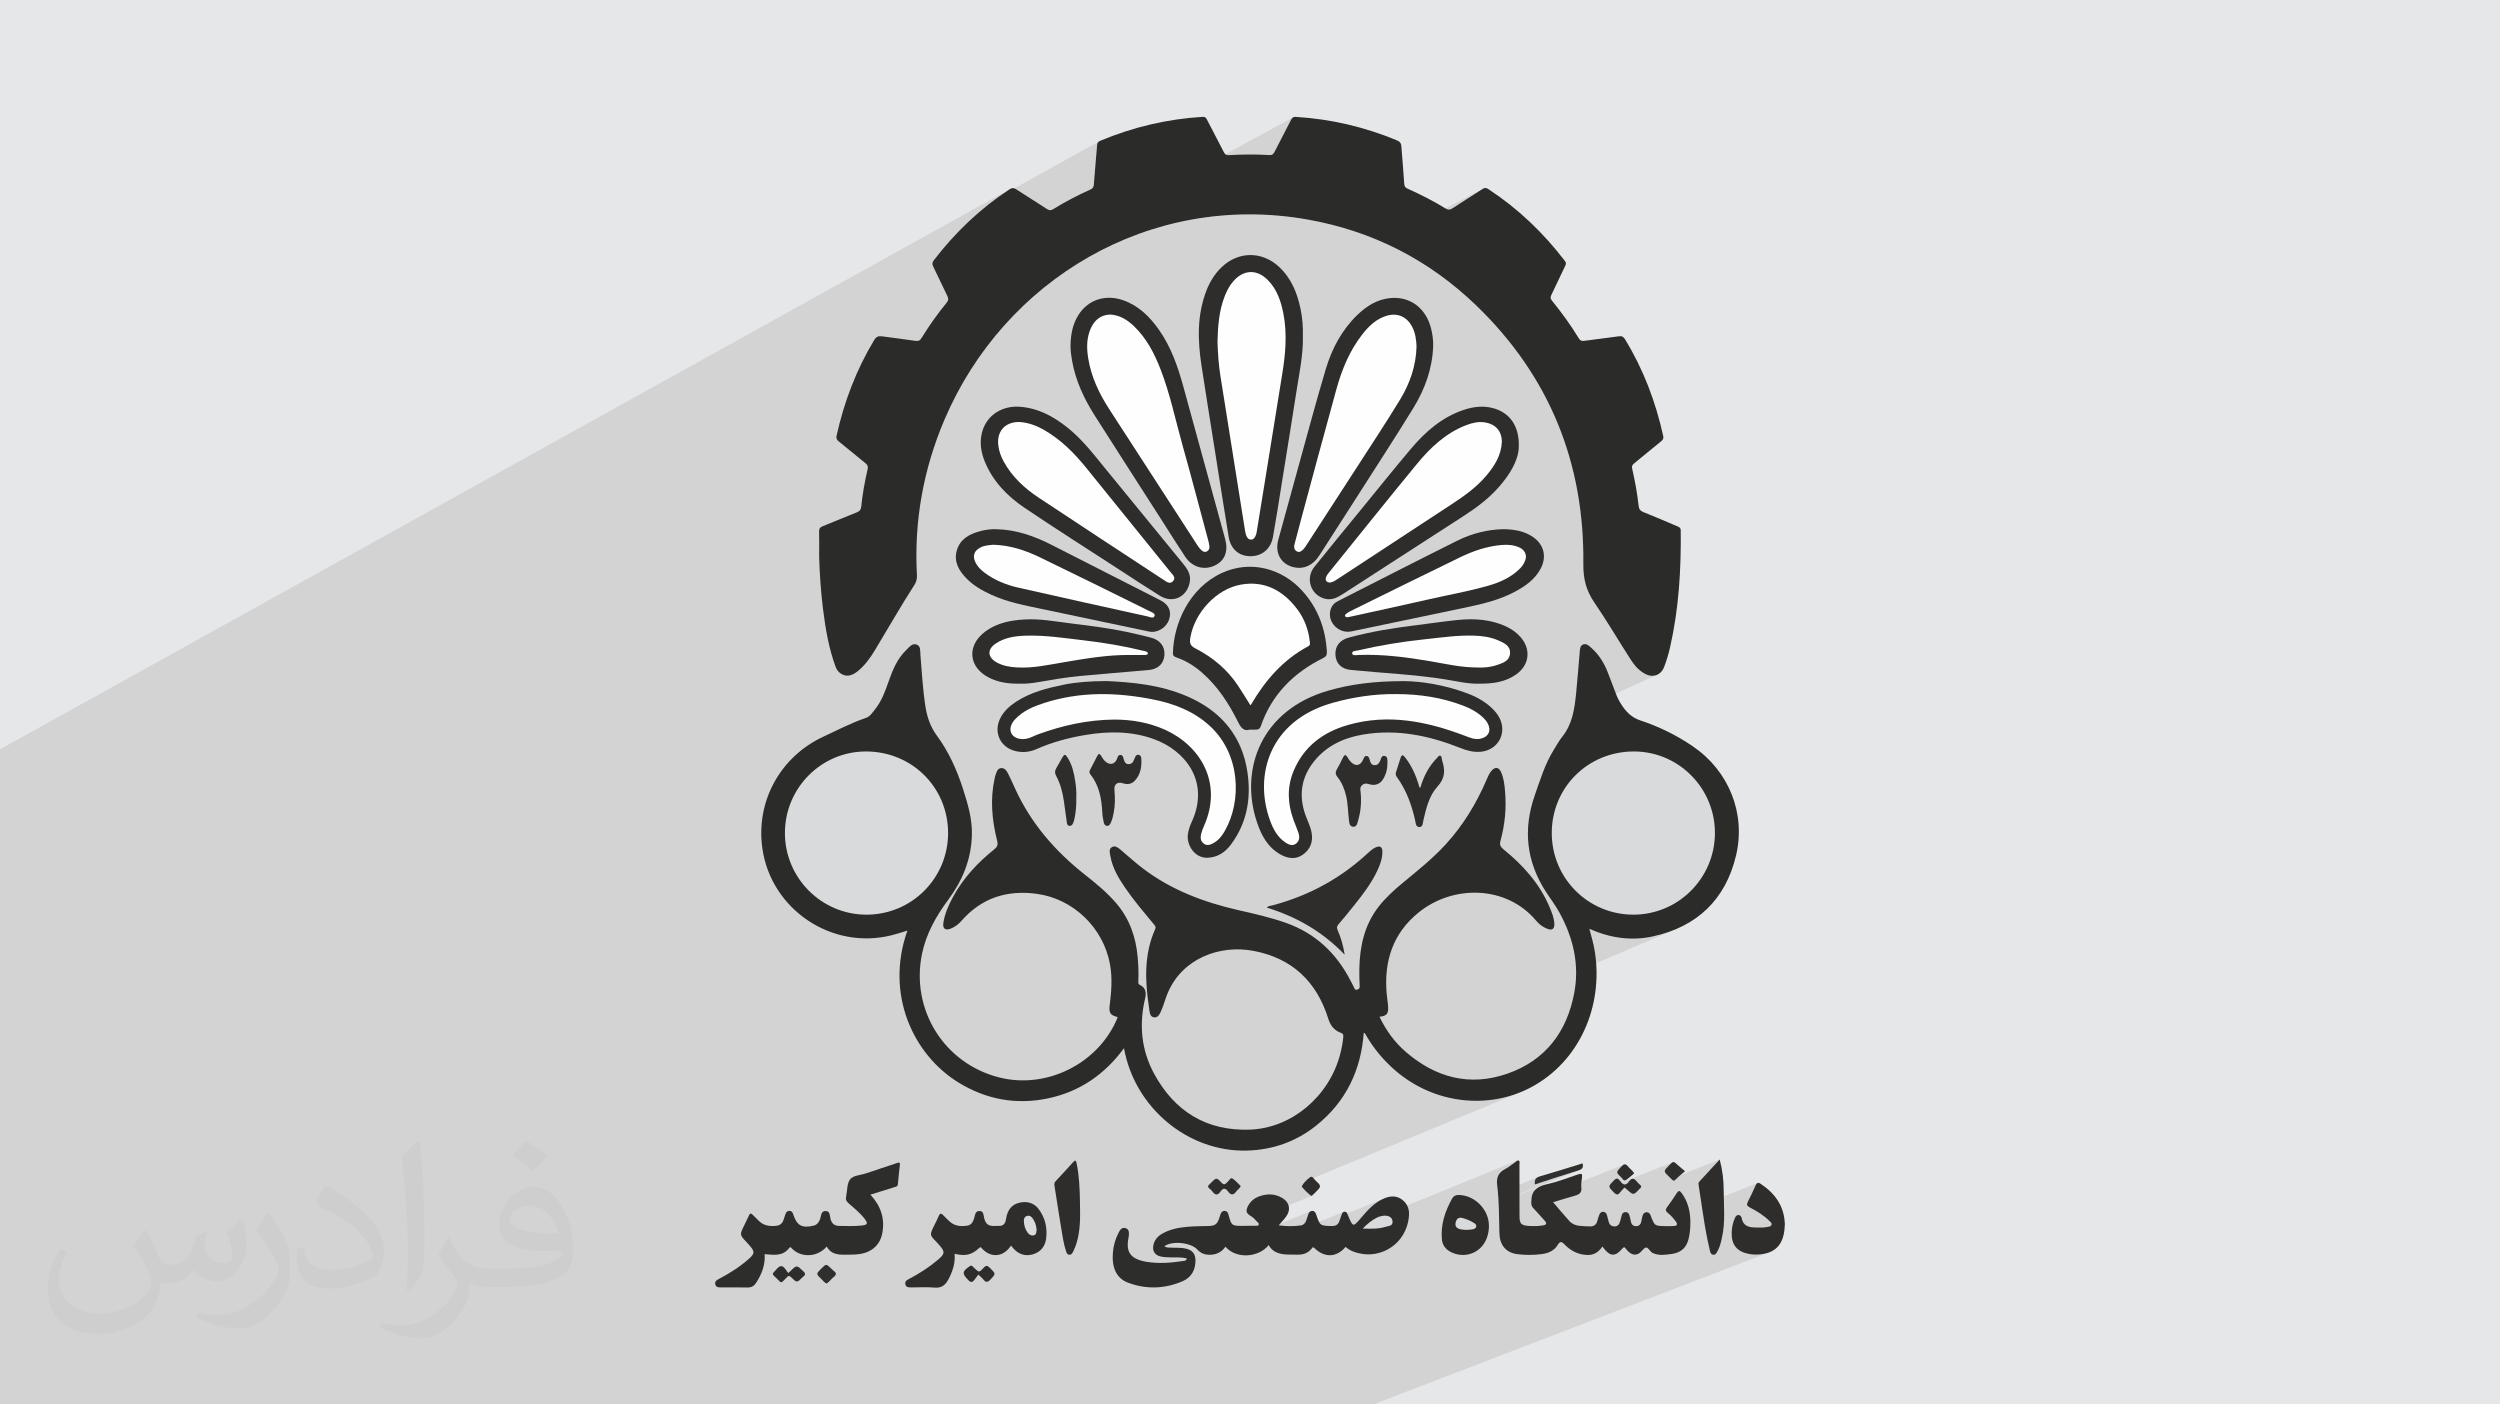
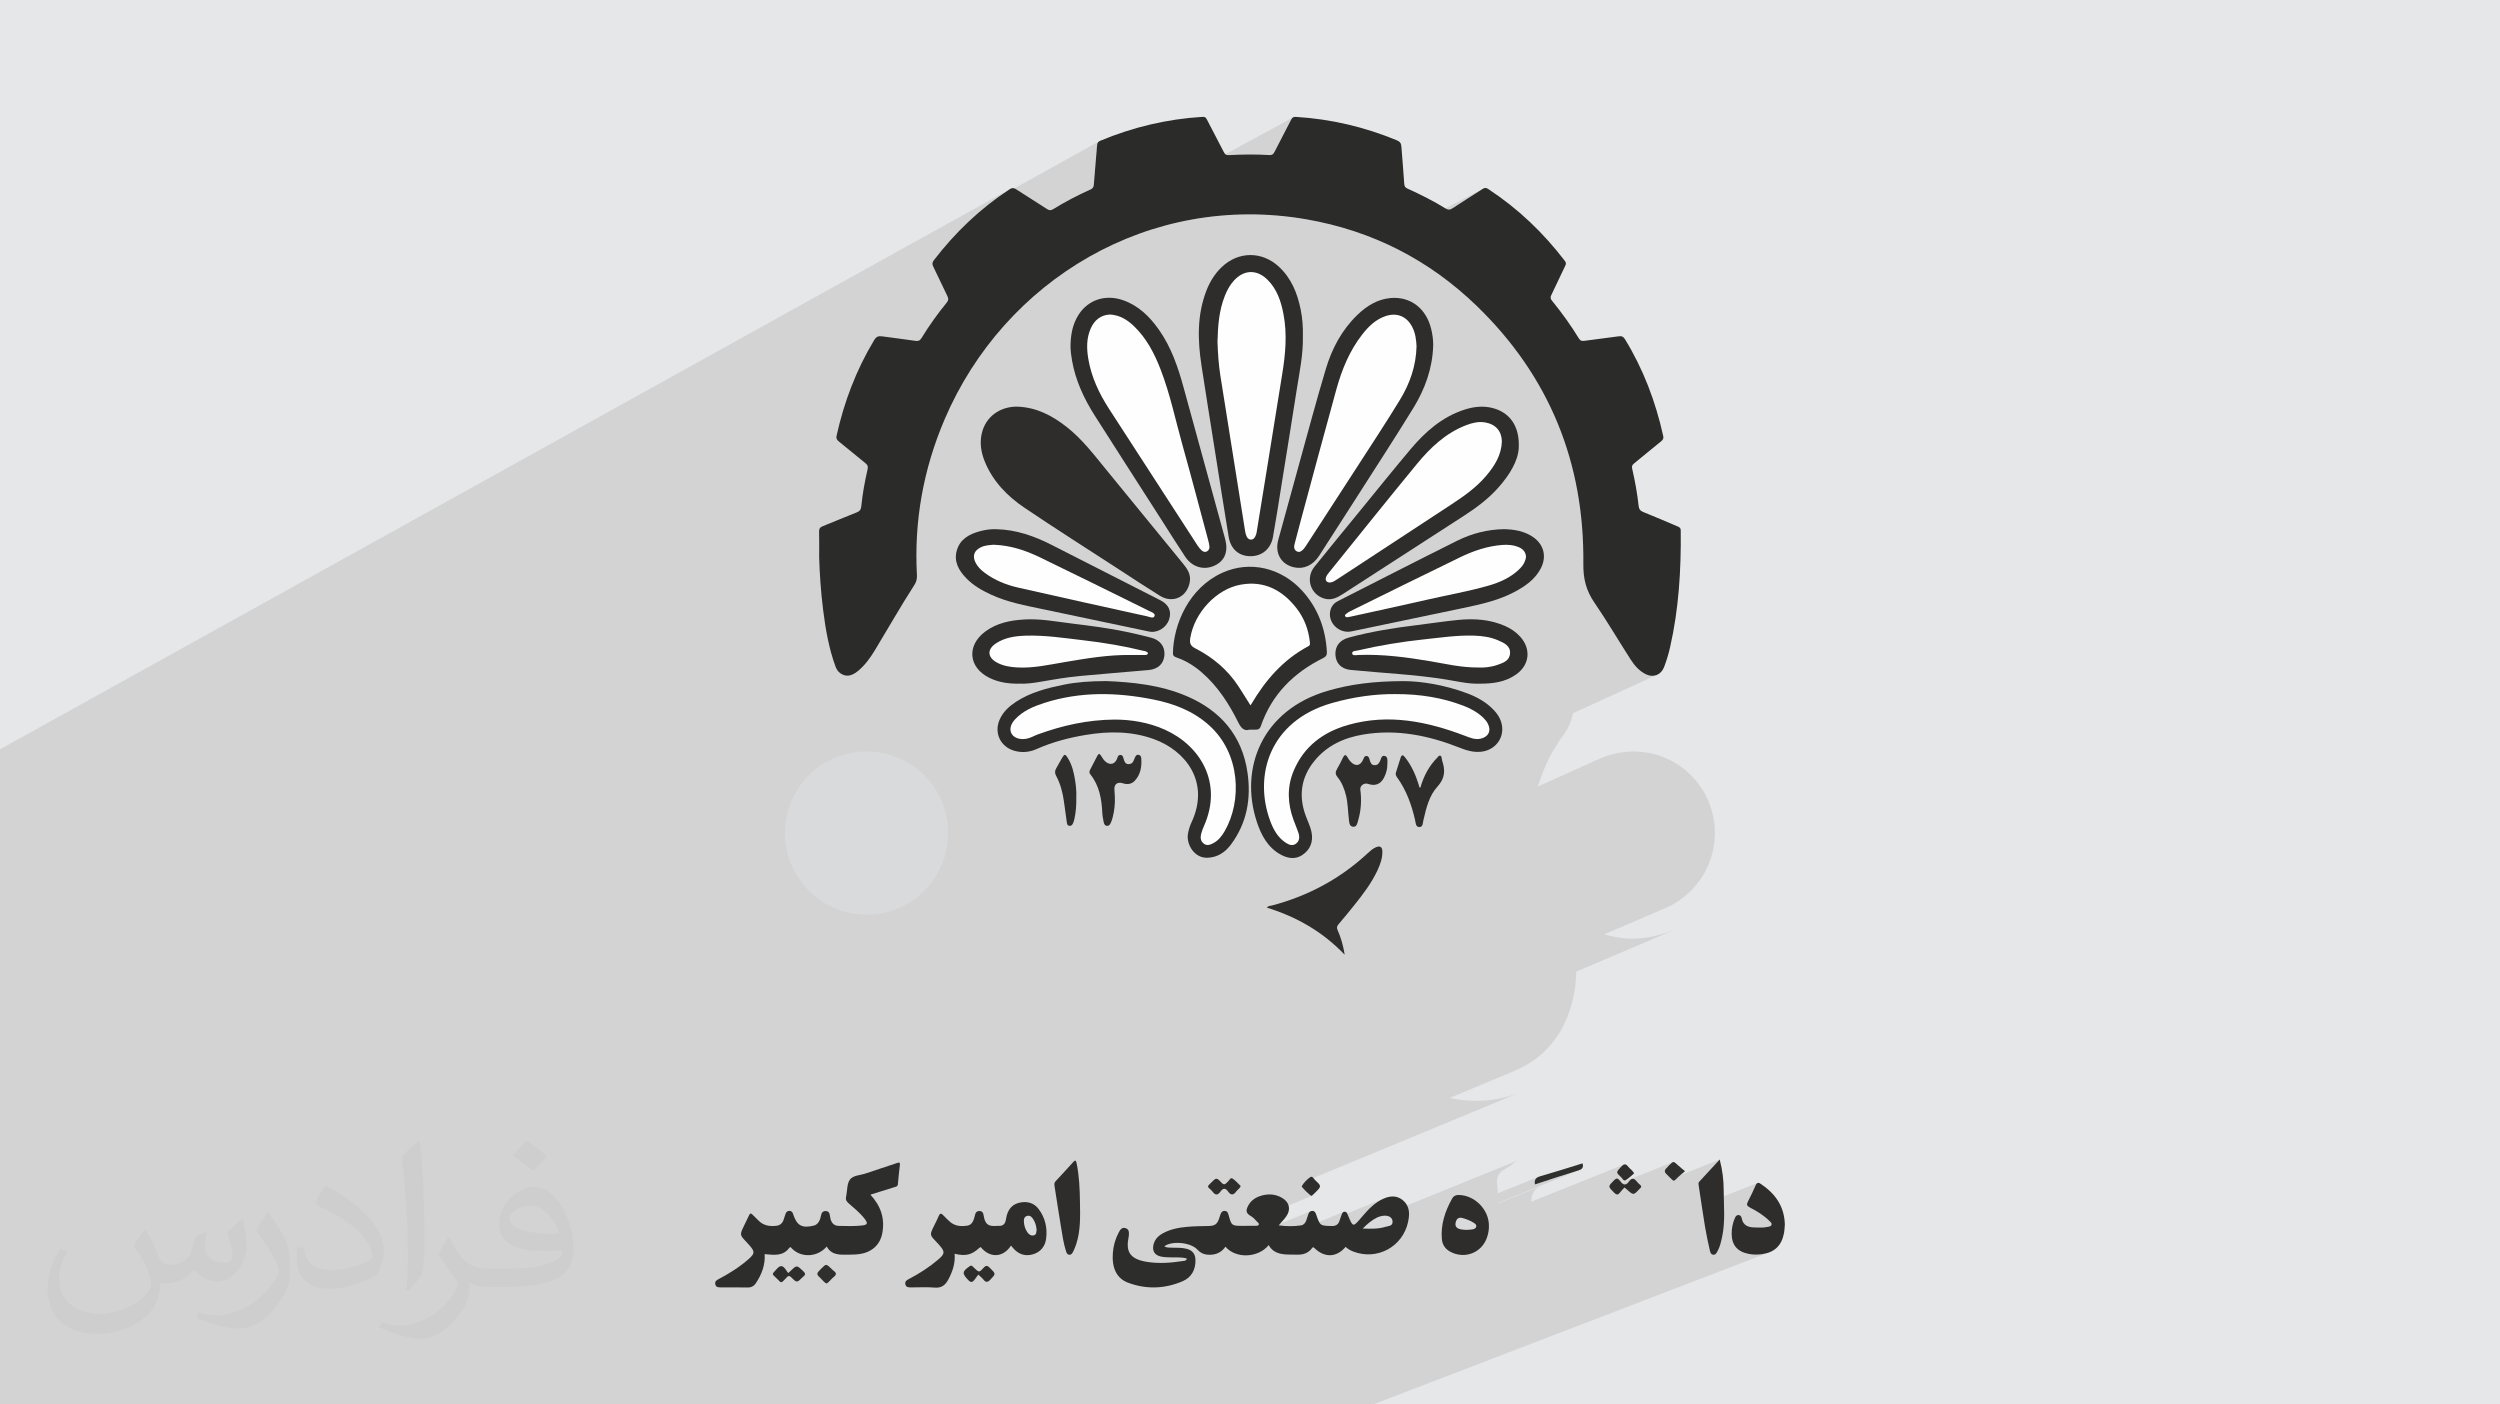
<svg xmlns="http://www.w3.org/2000/svg" xml:space="preserve" width="94.192mm" height="52.917mm" version="1.0" style="shape-rendering:geometricPrecision; text-rendering:geometricPrecision; image-rendering:optimizeQuality; fill-rule:evenodd; clip-rule:evenodd" viewBox="0 0 9404.92 5283.66">
  <defs>
    <style type="text/css">
   
    .fil9 {fill:#FEFEFE;fill-rule:nonzero}
    .fil7 {fill:#2F2F2E;fill-rule:nonzero}
    .fil6 {fill:#2E2D2C;fill-rule:nonzero}
    .fil5 {fill:#2D2D2C;fill-rule:nonzero}
    .fil4 {fill:#2B2B2A;fill-rule:nonzero}
    .fil3 {fill:#2B2B2A;fill-rule:nonzero}
    .fil8 {fill:#D9DADB;fill-rule:nonzero}
    .fil2 {fill:#373435;fill-opacity:0.031}
    .fil1 {fill:#2B2A29;fill-opacity:0.102}
    .fil0 {fill:#E6E7E8}
   
  </style>
  </defs>
  <g id="Layer_x0020_1">
    <polygon class="fil0" points="-0,0 9404.92,0 9404.92,5283.66 -0,5283.66 " />
    <polygon class="fil1" points="3749.55,5283.66 3748.94,5283.66 3744.39,5283.66 3718.65,5283.66 3664.99,5283.66 3664.72,5283.66 3624.9,5283.66 3595.85,5283.66 3595.6,5283.66 3567.03,5283.66 3549.1,5283.66 3534.99,5283.66 3534.95,5283.66 3508.82,5283.66 3495.26,5283.66 3491.62,5283.66 3481.98,5283.66 3479.61,5283.66 3455.39,5283.66 3454.81,5283.66 3450.31,5283.66 3449.04,5283.66 3446.86,5283.66 3429.54,5283.66 3394.46,5283.66 3371.21,5283.66 3347.3,5283.66 3334.56,5283.66 3312.94,5283.66 3310.28,5283.66 3308.08,5283.66 3304.49,5283.66 3281.86,5283.66 3248.95,5283.66 3221.76,5283.66 3192.71,5283.66 3182.55,5283.66 3177.52,5283.66 3163.29,5283.66 3159,5283.66 3140.28,5283.66 3129.39,5283.66 3128.22,5283.66 3095.36,5283.66 3091.57,5283.66 3087.32,5283.66 3065.28,5283.66 3054.97,5283.66 3031.12,5283.66 3016.18,5283.66 2986.98,5283.66 2936.92,5283.66 2935.52,5283.66 2913.35,5283.66 2895.12,5283.66 2893.96,5283.66 2893.58,5283.66 2884.48,5283.66 2873.7,5283.66 2866.42,5283.66 2865.55,5283.66 2849.24,5283.66 2847.76,5283.66 2823.84,5283.66 2821.23,5283.66 2810.57,5283.66 2739.35,5283.66 2698.02,5283.66 2688.89,5283.66 2684.7,5283.66 2675.95,5283.66 2671.96,5283.66 2660.22,5283.66 2658.85,5283.66 2644.9,5283.66 2635.07,5283.66 2627.22,5283.66 2624.93,5283.66 2613.55,5283.66 2610.59,5283.66 2604.51,5283.66 2597.79,5283.66 2576.51,5283.66 2574.5,5283.66 2564.61,5283.66 2555.96,5283.66 2548.26,5283.66 2539.74,5283.66 2538.52,5283.66 2526.38,5283.66 2515.75,5283.66 2495.72,5283.66 2492.62,5283.66 2486.54,5283.66 2476.41,5283.66 2469.76,5283.66 2469.23,5283.66 2422.56,5283.66 2422.24,5283.66 2412.87,5283.66 2411.88,5283.66 2410.66,5283.66 2410.36,5283.66 2385.46,5283.66 2382.39,5283.66 2380.21,5283.66 2344.03,5283.66 2335.01,5283.66 2311.63,5283.66 2309.47,5283.66 2306.11,5283.66 2302.53,5283.66 2289.22,5283.66 2284.32,5283.66 2264.35,5283.66 2252.24,5283.66 2243,5283.66 2228.27,5283.66 2192.08,5283.66 2191.93,5283.66 2182.96,5283.66 2143.78,5283.66 2121.82,5283.66 2105.05,5283.66 2085,5283.66 2084.64,5283.66 2063.08,5283.66 2052.43,5283.66 2043.88,5283.66 2040,5283.66 2025.59,5283.66 2004.75,5283.66 1987.8,5283.66 1978.62,5283.66 1964.57,5283.66 1946.21,5283.66 1924.13,5283.66 1919.99,5283.66 1910.25,5283.66 1909.52,5283.66 1904.96,5283.66 1901.44,5283.66 1897.51,5283.66 1882.87,5283.66 1880.93,5283.66 1879.42,5283.66 1873.25,5283.66 1868.62,5283.66 1867.1,5283.66 1865.73,5283.66 1848.04,5283.66 1841.91,5283.66 1838.09,5283.66 1819.52,5283.66 1818.66,5283.66 1815.44,5283.66 1808.42,5283.66 1807.26,5283.66 1800.56,5283.66 1798.97,5283.66 1796.46,5283.66 1789.5,5283.66 1789.07,5283.66 1755.73,5283.66 1740.76,5283.66 1732.64,5283.66 1730.27,5283.66 1700.24,5283.66 1692.5,5283.66 1690.91,5283.66 1681.61,5283.66 1645.29,5283.66 1641.62,5283.66 1638.52,5283.66 1630.09,5283.66 1623.56,5283.66 1614.47,5283.66 1607.15,5283.66 1598.63,5283.66 1584.46,5283.66 1572.98,5283.66 1554.46,5283.66 1517.25,5283.66 1514.86,5283.66 1509.87,5283.66 1501.16,5283.66 1488.47,5283.66 1486.42,5283.66 1484.26,5283.66 1462.74,5283.66 1453.47,5283.66 1452.34,5283.66 1433.06,5283.66 1407.5,5283.66 1394.51,5283.66 1391.8,5283.66 1388.28,5283.66 1386.04,5283.66 1365.11,5283.66 1361.39,5283.66 1336.58,5283.66 1314.42,5283.66 1313.54,5283.66 1304.15,5283.66 1268.68,5283.66 1265.75,5283.66 1259.62,5283.66 1210.62,5283.66 1199.7,5283.66 1191.37,5283.66 1183.31,5283.66 1160.64,5283.66 1113.92,5283.66 1055.15,5283.66 1048.39,5283.66 966.37,5283.66 963.92,5283.66 930.71,5283.66 924.12,5283.66 885.72,5283.66 882.33,5283.66 869.33,5283.66 811.53,5283.66 758.59,5283.66 730.38,5283.66 670.6,5283.66 667.95,5283.66 635.55,5283.66 613.8,5283.66 608.89,5283.66 604.39,5283.66 543.88,5283.66 528.17,5283.66 526.38,5283.66 524.23,5283.66 508.91,5283.66 461.17,5283.66 409.09,5283.66 403.25,5283.66 400.16,5283.66 360.09,5283.66 358.19,5283.66 351.69,5283.66 349.15,5283.66 344.83,5283.66 314.6,5283.66 309.88,5283.66 276.17,5283.66 252.91,5283.66 248.26,5283.66 247.14,5283.66 242.21,5283.66 218.36,5283.66 205.16,5283.66 194,5283.66 179.5,5283.66 179.39,5283.66 107.45,5283.66 106.47,5283.66 106.38,5283.66 98.29,5283.66 97.92,5283.66 92.27,5283.66 91.62,5283.66 79.09,5283.66 73.8,5283.66 72.2,5283.66 69.75,5283.66 62.17,5283.66 60.72,5283.66 48.7,5283.66 36.75,5283.66 24.69,5283.66 6.55,5283.66 -0,5283.66 -0,5276.75 -0,5274.16 -0,5273.99 -0,5271.45 -0,5269.7 -0,5268.55 -0,5264.24 -0,5255.99 -0,5252.31 -0,5246.03 -0,5245.56 -0,5237.49 -0,5227.65 -0,5220.62 -0,5219.69 -0,5207.12 -0,5205.14 -0,5203.99 -0,5192.32 -0,5187.84 -0,5187.11 -0,5186.16 -0,5175.69 -0,5172.96 -0,5163.03 -0,5162.12 -0,5158.97 -0,5156.78 -0,5156.66 -0,5149.5 -0,5136.95 -0,5135.43 -0,5128.49 -0,5126.6 -0,5120.53 -0,5109.27 -0,5096.45 -0,5096.2 -0,5092.45 -0,5087.19 -0,5074.21 -0,5069.72 -0,5060.49 -0,5059.17 -0,5055.78 -0,5052.83 -0,5042.64 -0,5010.81 -0,5009.85 -0,5007.7 -0,5004.08 -0,5003.35 -0,5002.81 -0,5001.91 -0,4998.63 -0,4985.18 -0,4977.37 -0,4970.63 -0,4965.33 -0,4962.27 -0,4958.03 -0,4953.59 -0,4945.31 -0,4940.9 -0,4940.84 -0,4939.14 -0,4936.77 -0,4927.35 -0,4926.91 -0,4925.3 -0,4912.87 -0,4902.49 -0,4894.17 -0,4890.09 -0,4889.13 -0,4886.88 -0,4886.49 -0,4879.69 -0,4877.16 -0,4875.3 -0,4873.74 -0,4873.47 -0,4866.2 -0,4865.75 -0,4861.9 -0,4857.88 -0,4857.42 -0,4851.37 -0,4850.78 -0,4848.71 -0,4835.56 -0,4835.02 -0,4821.71 -0,4817.91 -0,4817.18 -0,4813.6 -0,4807.6 -0,4796.04 -0,4793.34 -0,4789.28 -0,4777.68 -0,4768.59 -0,4762.96 -0,4762.77 -0,4738.86 -0,4730.66 -0,4729.27 -0,4720.6 -0,4718.75 -0,4709.73 -0,4708.31 -0,4704.96 -0,4699.7 -0,4691.64 -0,4682.99 -0,4678.42 -0,4670.58 -0,4664.25 -0,4651.81 -0,4624.33 -0,4623.34 -0,4623.19 -0,4621.63 -0,4619.16 -0,4602.6 -0,4588.35 -0,4566.81 -0,4565.07 -0,4561.21 -0,4561.17 -0,4556.53 -0,4553.42 -0,4549.24 -0,4547.24 -0,4542.72 -0,4534.56 -0,4530.05 -0,4524.97 -0,4517.12 -0,4512.04 -0,4509.72 -0,4507.46 -0,4495.6 -0,4489.49 -0,4483.54 -0,4482.49 -0,4477.42 -0,4474.71 -0,4466.15 -0,4458.94 -0,4456.61 -0,4454.01 -0,4442.88 -0,4442.48 -0,4433.03 -0,4432.32 -0,4429.05 -0,4422.98 -0,4422.59 -0,4420.45 -0,4413.93 -0,4405.71 -0,4401.58 -0,4397.44 -0,4391.15 -0,4387.41 -0,4372.75 -0,4371.14 -0,4363.54 -0,4358.73 -0,4358.72 -0,4347.93 -0,4337.7 -0,4337.52 -0,4336.35 -0,4329.76 -0,4326.59 -0,4320.47 -0,4318.65 -0,4317.72 -0,4312.2 -0,4311.96 -0,4310.47 -0,4306.2 -0,4301.88 -0,4295.69 -0,4286.58 -0,4283.33 -0,4252.79 -0,4250.78 -0,4238.17 -0,4230.99 -0,4228.22 -0,4200.38 -0,4160.86 -0,4160.03 -0,4157.49 -0,4155.66 -0,4153.61 -0,4152.47 -0,4128.35 -0,4118.77 -0,4097.08 -0,4078.04 -0,4024.1 -0,4014.34 -0,4009.35 -0,3984.32 -0,3959.12 -0,3949.71 -0,3946.59 -0,3946.15 -0,3939.94 -0,3915.59 -0,3889.35 -0,3887.1 -0,3886.49 -0,3886.29 -0,3870.37 -0,3868.98 -0,3863.86 -0,3821.03 -0,3809.86 -0,3726.32 -0,3708.61 -0,3700.67 -0,3696.45 -0,3670.5 -0,3670.19 -0,3669.97 -0,3642.37 -0,3642.13 -0,3631 -0,3630.85 -0,3617.08 -0,3615.48 -0,3604.97 -0,3603.07 -0,3598.99 -0,3588.55 -0,3572.29 -0,3561.66 -0,3528.03 -0,3501.3 -0,3491.66 -0,3491.59 -0,3489.98 -0,3483.94 -0,3467.62 -0,3444.37 -0,3437.77 -0,3437.73 -0,3434.87 -0,3405.82 -0,3397.45 -0,3352.08 -0,3346.86 -0,3333.94 -0,3323.97 -0,3181.91 -0,3171.69 -0,3167.19 -0,3154.51 -0,3150.68 -0,3093.54 -0,3089.51 -0,3078.45 -0,3071.95 -0,3066.73 -0,3058.76 -0,2965.63 -0,2962.88 -0,2961.45 -0,2956.11 -0,2934.56 -0,2914.7 -0,2833.27 -0,2824.52 -0,2818.98 -0,2818.84 3801.03,710.31 3797.58,712.38 3777.11,726.14 3757.02,740.3 3751.96,744.04 4136.76,530.67 4134.34,532.08 4132.31,533.69 4130.66,535.52 4129.34,537.62 4128.34,540.04 4127.65,542.84 4127.25,546.06 4126.53,555.39 4125.78,564.71 4125.01,574.03 4124.24,583.35 4123.44,592.66 4122.63,601.99 4121.81,611.3 4120.99,620.62 4120.18,629.94 4119.36,639.25 4118.56,648.57 4117.78,657.88 4117.01,667.21 4116.26,676.53 4115.54,685.85 4114.84,695.18 4114.41,698.68 4113.66,701.71 4112.57,704.31 4111.15,706.56 4109.35,708.53 4107.16,710.25 4104.59,711.83 3524.17,1030.53 3524.18,1030.55 3527.51,1037.55 3530.82,1044.55 3534.13,1051.55 3537.43,1058.55 3540.74,1065.55 3544.05,1072.55 3547.38,1079.55 3550.7,1086.54 3554.05,1093.52 3557.41,1100.49 3560.8,1107.46 3564.21,1114.41 3565.7,1117.8 3566.7,1120.94 3567.18,1123.91 3567.14,1126.75 3566.57,1129.55 3565.45,1132.36 3563.78,1135.23 3561.55,1138.25 3555.12,1146.22 3548.75,1154.25 3543.96,1160.39 4864,441.84 4862.06,443.34 4860.33,445.25 4858.73,447.56 4857.22,450.31 4853.33,457.91 4849.44,465.5 4845.52,473.08 4841.6,480.66 4837.67,488.23 4833.73,495.81 4829.79,503.38 4825.84,510.95 4821.9,518.52 4817.97,526.08 4814.03,533.65 4810.11,541.23 4806.19,548.82 4802.3,556.41 4798.41,564.01 4794.54,571.61 4792.89,574.59 4791.17,577.14 4789.28,579.24 4787.19,580.92 3211.03,1433.92 3207.55,1442.46 3205.12,1448.6 4096.78,966.4 4141.99,941.95 4188.23,919.38 4235.44,898.73 4283.55,880.04 4332.55,863.35 4382.37,848.73 4432.94,836.19 4484.23,825.8 4536.19,817.59 4588.76,811.62 4641.89,807.91 4695.54,806.52 4749.65,807.49 4804.16,810.86 4859.03,816.67 4914.21,824.99 4937.27,829.19 4960.12,833.79 4982.8,838.77 5005.28,844.14 5027.58,849.89 5049.68,856.04 5071.58,862.58 5093.31,869.5 5114.84,876.82 5136.16,884.52 5157.3,892.61 5178.25,901.08 5197.82,909.43 5580.51,709.07 5577.72,710.71 5570.64,715.31 5563.56,719.88 5556.46,724.43 5549.35,728.98 5542.23,733.5 5535.11,738.03 5527.99,742.55 5520.86,747.07 5513.74,751.59 5506.63,756.12 5499.52,760.66 5492.42,765.21 5485.34,769.78 5478.26,774.37 5471.2,778.98 5464.16,783.62 5460.8,785.67 5212.05,915.8 5219.56,919.18 5239.92,928.8 5260.08,938.82 5280.04,949.21 5299.81,960 5319.38,971.16 5338.75,982.7 5357.92,994.63 5376.9,1006.94 5395.67,1019.64 5414.24,1032.71 5432.61,1046.16 5450.78,1060 5468.74,1074.21 5486.5,1088.8 5504.07,1103.78 5521.42,1119.13 5538.57,1134.86 5555.52,1150.97 5580.76,1175.97 5605.17,1201.34 5628.76,1227.06 5651.5,1253.13 5673.43,1279.56 5694.53,1306.34 5714.8,1333.47 5734.25,1360.95 5752.87,1388.78 5770.67,1416.95 5787.66,1445.47 5803.81,1474.34 5819.16,1503.54 5833.68,1533.09 5847.39,1562.97 5860.28,1593.19 5872.35,1623.75 5883.61,1654.64 5894.07,1685.88 5903.7,1717.44 5912.53,1749.33 5920.55,1781.55 5927.76,1814.1 5934.16,1846.98 5939.75,1880.19 5944.54,1913.72 5948.52,1947.57 5951.71,1981.75 5954.09,2016.24 5955.67,2051.05 5956.45,2086.18 5956.43,2121.63 5956.45,2131.87 5956.75,2141.88 5957.36,2151.66 5958.27,2161.24 5959.51,2170.63 5961.08,2179.86 5962.98,2188.93 5965.25,2197.86 5967.89,2206.67 5970.9,2215.37 5974.31,2223.97 5978.11,2232.51 5982.33,2240.99 5986.98,2249.41 5992.05,2257.82 5997.58,2266.21 6006.55,2279.41 6015.4,2292.67 6024.16,2306.01 6032.84,2319.4 6041.44,2332.84 6049.98,2346.33 6058.48,2359.84 6066.95,2373.38 6075.38,2386.94 6083.81,2400.5 6092.24,2414.07 6100.67,2427.61 6109.14,2441.15 6117.65,2454.66 6126.2,2468.14 6134.81,2481.58 6140.34,2489.81 6146.22,2497.78 6152.49,2505.41 6159.18,2512.65 6166.34,2519.43 6174.02,2525.66 6182.26,2531.3 6191.11,2536.27 6201.73,2540.44 6212.23,2542.31 6222.37,2541.97 6231.94,2539.5 5918.17,2682.68 5917.79,2684.38 5915.15,2694.59 5912.15,2704.69 5908.73,2714.65 5904.86,2724.49 5900.5,2734.16 5895.61,2743.67 5890.15,2753 5884.08,2762.15 5877.37,2771.09 5872.89,2776.97 5868.62,2783.01 5864.51,2789.2 5860.55,2795.48 5856.66,2801.83 5852.82,2808.21 5848.98,2814.59 5845.1,2820.93 5839.05,2831.03 5833.33,2841.27 5827.91,2851.64 5822.76,2862.12 5817.88,2872.7 5813.22,2883.38 5808.77,2894.15 5804.48,2904.98 5800.35,2915.89 5796.33,2926.84 5792.42,2937.83 5788.58,2948.86 5785.16,2958.8 6025.86,2850.59 6054.32,2840.45 6084.08,2833.03 6114.97,2828.49 6146.87,2826.96 6178.04,2828.58 6208.3,2833.27 6237.52,2840.88 6265.53,2851.24 6292.19,2864.22 6317.34,2879.65 6340.82,2897.37 6362.47,2917.23 6382.15,2939.07 6399.69,2962.73 6414.95,2988.07 6427.77,3014.92 6437.98,3043.11 6445.45,3072.51 6450.01,3102.95 6451.5,3134.28 6449.83,3165.7 6445.09,3196.19 6437.43,3225.63 6427.02,3253.84 6414,3280.69 6398.54,3306 6380.79,3329.64 6360.91,3351.44 6339.04,3371.23 6315.36,3388.88 6290,3404.22 6263.14,3417.1 6035.1,3514.86 6038.2,3515.82 6053.03,3519.81 6067.88,3523.21 6082.76,3525.99 6097.66,3528.18 6112.59,3529.76 6127.54,3530.69 6142.52,3531.01 6157.53,3530.68 6172.56,3529.71 6187.62,3528.07 6202.71,3525.77 6217.83,3522.81 6248.31,3515.23 6277.4,3506.1 6305.07,3495.45 5929.31,3655.44 5929.33,3656.03 5929.01,3675.53 5927.75,3695.19 5925.5,3715.02 5922.24,3735.03 5916.46,3762.11 5909.41,3788.23 5901.09,3813.37 5891.47,3837.49 5880.55,3860.57 5868.33,3882.58 5854.77,3903.51 5839.88,3923.32 5823.64,3942 5806.05,3959.52 5787.09,3975.84 5766.74,3990.96 5745,4004.84 5721.86,4017.46 5697.3,4028.8 5454.08,4130.26 5466.87,4132.96 5483.55,4135.87 5500.3,4138.16 5517.1,4139.81 5533.92,4140.85 5550.76,4141.27 5567.59,4141.06 5584.4,4140.23 5601.16,4138.76 5617.86,4136.67 5634.48,4133.93 5650.99,4130.57 5667.4,4126.56 5683.67,4121.91 5699.77,4116.63 5715.7,4110.7 4910.81,4444.16 4907,4448.32 4903.34,4452.84 4899.98,4457.61 4896.99,4462.66 4897.92,4465.02 4901.4,4469.49 4906.68,4475.32 4913.04,4481.78 4919.73,4488.13 4926.04,4493.62 4931.23,4497.5 4934.57,4499.04 4720.93,4587.11 4722.73,4588.96 4725.29,4591.79 4727.77,4594.68 4729.11,4596.07 4730.64,4597.45 4732.2,4598.85 4733.62,4600.31 4734.78,4601.87 4735.51,4603.58 4735.65,4605.48 4735.05,4607.6 4734.05,4609.13 4732.72,4610.19 4731.15,4610.86 4506.82,4703.13 4510.15,4706.38 4516.09,4710.97 4522.19,4714.52 4528.49,4717.15 4535.05,4718.92 4931.28,4556.3 4928.99,4557.45 4927,4559 4925.28,4560.89 4923.83,4563.1 4922.62,4565.59 4921.62,4568.32 4920.74,4571.11 4919.84,4573.89 4918.94,4576.66 4918.02,4579.44 4917.11,4582.2 4916.18,4584.98 4915.25,4587.74 4914.32,4590.51 4912.93,4594.08 4911.23,4597.44 4909.22,4600.52 4906.9,4603.26 4904.28,4605.61 4901.35,4607.5 4898.1,4608.91 4642.44,4713.51 4646.42,4715.32 4657.14,4718.8 4661.66,4719.75 5055.5,4558.8 5052.97,4560.04 5050.97,4561.87 5049.41,4564.19 5048.15,4566.84 5047.1,4569.66 5046.15,4572.54 5045.57,4574.2 5206.76,4508.38 5193.72,4514.65 5181.58,4522.01 5170.21,4530.32 5159.5,4539.44 5149.32,4549.2 5139.56,4559.46 5130.08,4570.05 5120.78,4580.83 5110.57,4592.65 5102.68,4600.99 5096.54,4605.79 4822.27,4717.32 4826.32,4718.07 4835.99,4719.12 4837.98,4719.24 5183.63,4578.77 5186.1,4577.78 5188.63,4576.89 5191.21,4576.11 5192.06,4575.89 5708.24,4366.14 5706.67,4366.93 5705.17,4367.96 5703.72,4369.12 5702.3,4370.28 5700.88,4371.35 5696.29,4374.63 5691.75,4378 5687.25,4381.43 5682.73,4384.82 5678.16,4388.14 5673.53,4391.3 5668.79,4394.26 5663.91,4396.94 5654.69,4402.3 5647.11,4408.18 5641.1,4414.69 5636.61,4421.93 5633.54,4429.99 5631.87,4438.99 5631.5,4449.01 5632.39,4460.16 5633.7,4471.22 5634.84,4482.3 5635.4,4488.75 5789.06,4426.77 5784.23,4429.02 5780.29,4431.75 5777.25,4435.04 5775.12,4438.99 5773.9,4443.71 5773.63,4449.3 5774.3,4455.86 5784.6,4452.5 5794.89,4449.13 5805.15,4445.76 5815.4,4442.38 5825.62,4439.02 5835.82,4435.65 5846.03,4432.31 5856.21,4428.96 5866.4,4425.65 5876.57,4422.34 5886.75,4419.07 5896.92,4415.82 5907.11,4412.6 5917.29,4409.41 5927.49,4406.27 5937.69,4403.16 5942.98,4401.3 5637.77,4524.07 5637.87,4525.98 5793.79,4463.26 5783.87,4468.88 5775.64,4475.8 5769.14,4484.19 5764.43,4494.22 5761.6,4506.06 5760.68,4519.88 5760.68,4520.64 6109.09,4380.98 6105.87,4382.7 6102.48,4385.39 6098.89,4388.98 6092.37,4396.04 6087.65,4401.57 6084.8,4406.03 6083.82,4409.93 6084.76,4413.76 6087.66,4417.98 6092.56,4423.11 6099.49,4429.62 6101.21,4431.5 6102.93,4433.71 6104.68,4435.98 6106.53,4438.09 6108.52,4439.77 6110.72,4440.76 6113.2,4440.82 6054.64,4464.17 6055.32,4466.79 6292.27,4372.28 6288.74,4374.59 6284.48,4378.46 6279.06,4383.88 6271.88,4391.26 6266.77,4397.07 6263.72,4401.84 6262.75,4406.06 6263.86,4410.26 6267.07,4414.95 6272.4,4420.64 6279.85,4427.85 6286.33,4434.14 6286.75,4434.54 6469.46,4362.01 6459.29,4373.04 6449.35,4383.83 6439.6,4394.42 6430.02,4404.82 6420.54,4415.09 6411.16,4425.24 6401.83,4435.32 6392.5,4445.33 6391.07,4447.15 6390.15,4448.96 6389.63,4450.8 6389.44,4452.66 6389.5,4454.54 6389.73,4456.44 6390.05,4458.39 6390.39,4460.38 6391.87,4470.04 6393.36,4479.72 6394.83,4489.39 6396.29,4499.07 6397.75,4508.74 6399.21,4518.42 6400.67,4528.08 6401.41,4533.01 6611.76,4450.44 6609.63,4451.7 6607.71,4453.69 6605.94,4456.36 6604.28,4459.7 6600.9,4467.29 6597.49,4474.87 6594.05,4482.42 6590.55,4489.96 6586.99,4497.47 6583.34,4504.94 6579.61,4512.35 6575.76,4519.71 6573.83,4523.76 6572.64,4527.32 6572.24,4530.46 6572.66,4533.28 6573.93,4535.83 6576.08,4538.22 6579.17,4540.51 6583.2,4542.79 6593.17,4548.01 6602.98,4553.49 6612.62,4559.25 6622.03,4565.35 6631.22,4571.8 6640.13,4578.65 6648.73,4585.92 6657,4593.66 6658.46,4595.06 6659.96,4596.51 6661.41,4598.03 6662.7,4599.63 6663.75,4601.32 6664.46,4603.14 6664.72,4605.09 6664.45,4607.19 6663.55,4609.44 6662.24,4611.18 6660.59,4612.47 6658.67,4613.42 6518,4667.85 6518.32,4669.36 6523.19,4681.32 6530.04,4691.64 6538.9,4700.34 6549.75,4707.46 6562.64,4713.01 6577.57,4717.03 6583.84,4718.16 6590.13,4718.99 6596.41,4719.52 6602.7,4719.78 6608.98,4719.78 6615.26,4719.52 6621.53,4719.03 6627.77,4718.29 6644.65,4714.96 6659.62,4709.84 5165.43,5283.66 5156.02,5283.66 5104.96,5283.66 4989.75,5283.66 4987.01,5283.66 4931.91,5283.66 4926.75,5283.66 4916.99,5283.66 4876.89,5283.66 4856.05,5283.66 4837.14,5283.66 4830.92,5283.66 4753.8,5283.66 4726.75,5283.66 4708.82,5283.66 4708.74,5283.66 4699.35,5283.66 4683.8,5283.66 4679.05,5283.66 4677.88,5283.66 4629.57,5283.66 4621.16,5283.66 4619.55,5283.66 4597.26,5283.66 4584.91,5283.66 4551.48,5283.66 4550.21,5283.66 4535.72,5283.66 4512.88,5283.66 4504.18,5283.66 4489.11,5283.66 4452.39,5283.66 4439,5283.66 4417.83,5283.66 4386.83,5283.66 4378.04,5283.66 4375.8,5283.66 4373.96,5283.66 4365,5283.66 4364.5,5283.66 4356.96,5283.66 4350.77,5283.66 4322.92,5283.66 4305.65,5283.66 4295.28,5283.66 4294.35,5283.66 4293.34,5283.66 4283.91,5283.66 4280.74,5283.66 4275.1,5283.66 4272.01,5283.66 4265.04,5283.66 4211.81,5283.66 4198.7,5283.66 4174.38,5283.66 4149.74,5283.66 4147.76,5283.66 4125.59,5283.66 4111.8,5283.66 4106.7,5283.66 4098.11,5283.66 4088.58,5283.66 4073.53,5283.66 4069.27,5283.66 4060.62,5283.66 4037.24,5283.66 4022.94,5283.66 4021.97,5283.66 4021.91,5283.66 4017.49,5283.66 4010.93,5283.66 4007.14,5283.66 4000.38,5283.66 3961.39,5283.66 3960.62,5283.66 3959.82,5283.66 3958.23,5283.66 3954.13,5283.66 3939.05,5283.66 3918.68,5283.66 3895.54,5283.66 3880.3,5283.66 3875.06,5283.66 3866.13,5283.66 3857.06,5283.66 3855.28,5283.66 3838.75,5283.66 3772.14,5283.66 3758.9,5283.66 3754.09,5283.66 " />
    <path class="fil2" d="M548.54 4627.69c17.95,27.21 29.6,53.36 40.96,82.43 8.45,16.91 12.93,48.09 52.57,48.09 11.61,0 28.28,-3.42 43.06,-11.61 16.63,-8.73 29.32,-21.94 35.94,-42l15.85 -53.36 38.57 -19.02 2.64 2.64c-5.27,20.09 -6.59,39.36 -6.59,54.43 0,44.63 38.57,61.56 69.22,61.56 17.95,0 34.09,-8.73 34.09,-25.11 0,-21.13 -8.98,-57.06 -20.62,-89.29 17.95,-17.95 35.94,-35.94 56.53,-50.47l3.17 1.6c8.98,38.04 14,75.56 14,100.66 0,24.57 -10.83,51.79 -19.81,69.49 -18.49,34.87 -51.25,62.62 -90.87,62.62 -30.1,0 -63.65,-15.07 -86.66,-43.06l-1.32 0c-21.66,26.96 -55.22,51.25 -108.86,51.25l-16.63 0c-2.64,35.41 -10.29,60.49 -21.94,82.95 -31.95,62.34 -126.81,106.47 -216.1,106.47 -124.17,0 -186.51,-71.59 -186.51,-166.96 0,-58.91 19.27,-113.6 48.88,-152.42l24.29 10.04c-18.49,35.41 -30.91,68.68 -30.91,101.45 0,89.29 72.66,131.83 156.4,131.83 77.68,0 173.83,-49.41 191.28,-106.72 -6.59,-62.62 -30.1,-91.93 -66.04,-148.99 10.83,-19.02 24.83,-38.04 42.28,-58.38l3.17 0 0 0 0 0 -0.02 -0.09zm1432.13 -336.04c26.15,16.39 51.79,35.66 76.87,57.85 -14,19.81 -31.45,37.79 -53.11,53.64 -25.11,-20.34 -50.19,-37.79 -75.84,-56.27 17.42,-19.55 34.62,-38.29 52.04,-55.22l0 0 0 0 0 0 0 0 0 0 0.03 0zm13.47 244.11c-42.28,0 -76.87,27.75 -76.87,48.34 0,44.13 84.53,57.85 185.72,57.31 -12.68,-51.79 -57.06,-105.68 -108.86,-105.68l0.01 0.03zm-94.86 236.19c54.96,0 103.04,-1.6 139.74,-10.83 40.96,-10.29 75.56,-30.91 75.56,-45.17 0,-3.7 0,-8.19 -1.32,-11.89 -22.98,2.11 -49.41,2.11 -72.38,2.11 -74.49,0 -131.55,-16.91 -154.02,-58.66 -5.55,-11.61 -9.51,-24.57 -9.51,-39.36 0,-40.43 17.42,-79.79 48.09,-107 25.61,-22.45 53.89,-36.44 82.67,-36.44 52.04,0 93.51,41.75 122.57,107.54 15.85,35.94 26.68,77.4 26.68,129.72 0,34.87 -9.51,64.19 -31.17,85.85 -40.43,39.11 -114.92,53.89 -229.04,53.89l-51.79 0 0 0 -13.47 0c-28.28,0 -48.62,-5.02 -64.72,-17.42l-2.64 0c0.79,6.59 1.32,12.93 1.32,19.02 0,25.61 -8.45,58.38 -25.61,84.53 -50.72,75.3 -105.68,108.04 -153.24,108.04 -48.09,0 -107,-18.49 -160.11,-42.54l9.51 -18.49c17.17,7.13 40.96,11.89 73.7,11.89 85.85,0 198.66,-82.43 212.66,-163 -3.17,-6.59 -8.98,-15.32 -17.17,-24.57 -25.11,-29.85 -40.96,-54.68 -55.75,-80.83 12.68,-25.11 24.29,-45.17 35.13,-63.4l4.49 -0.53c36.72,74.77 69.99,117.55 144.23,117.55l11.61 0 0 0 53.89 0 0 0 0 0 0 0 0 0 0 0 0.09 0.01zm-371.98 79c6.34,-34.34 6.87,-72.91 6.87,-108.86l0 -53.36c0,-99.6 -12.68,-244.36 -22.98,-338.68 17.95,-19.27 43.06,-42 62.87,-57.31l5.81 1.6c13.47,118.62 16.63,256 16.63,383.06 0,33.3 -1.32,65.79 -4.49,89.55 -1.85,30.1 -19.27,52.83 -56.53,87.7l-8.19 -3.7zm-382.8 -157.19c1.85,46.77 24.83,83.49 105.15,83.49 49.93,0 92.19,-12.93 138.96,-35.13 8.45,-3.7 12.93,-8.73 12.93,-12.93 0,-29.32 -22.45,-68.15 -60.23,-103.55 -36.72,-33.3 -85.34,-62.62 -130.76,-82.18 -15.6,-6.59 -20.62,-13.47 -20.62,-20.09 0,-13.47 17.95,-41.75 32.77,-62.09l5.02 -0.53c52.04,27.21 110.17,67.64 153.24,112.53 39.11,41.47 63.4,83.49 63.4,129.19 0,33.81 -10.29,65.51 -26.96,95.11 -57.06,28.79 -117.83,50.72 -178.06,50.72 -73.17,0 -123.1,-34.34 -123.1,-114.92 0,-8.73 0,-22.19 3.17,-39.64l25.11 0 0 0 0 0 0 0 0 0 0 0 -0.02 0zm-132.37 -132.9l45.45 73.45c16.63,27.21 32.23,56.81 32.23,103.55l0 59.7c0,48.34 -30.91,100.13 -80.83,151.38 -39.11,34.62 -73.7,49.41 -105.68,49.41 -47.55,0 -101.98,-14.79 -164.85,-41.75l7.13 -18.49c19.81,5.27 42.79,9.77 71.06,9.77 90.36,-0.53 182.8,-66.57 225.08,-147.15 5.02,-9.26 6.87,-17.95 6.87,-24.04 0,-9.26 -5.02,-19.55 -8.98,-28.79 -22.98,-43.31 -48.62,-82.95 -76.87,-119.68 14.79,-23.25 29.6,-45.7 45.7,-67.9l3.7 0.53 0 0 0 0 0 0 0 0 0 0 -0.02 0.01z" />
    <g id="_2856560271312">
      <path class="fil3" d="M3081.68 2095.45c0,-36.17 0.57,-65.66 -0.3,-95.11 -0.32,-11.38 3.33,-16.73 13.94,-20.91 42.85,-16.87 85.11,-35.25 128.02,-51.98 11.24,-4.38 15.57,-10.91 16.67,-22.08 4.64,-47.25 13.32,-93.87 23.85,-140.08 2.42,-10.65 0,-16.28 -8.04,-22.73 -33.75,-27.08 -66.77,-55.07 -100.58,-82.09 -7.63,-6.1 -10.16,-11.92 -8.08,-21.34 28.27,-127.23 73.82,-247.55 141.27,-359.45 7.94,-13.17 16.26,-16.38 30.2,-14.37 41.58,5.96 83.37,10.59 124.91,16.94 11.32,1.74 17.29,-0.97 23.15,-10.53 28.58,-46.63 60.38,-91.06 94.84,-133.5 6.72,-8.28 7.3,-14.43 2.67,-23.83 -18.26,-37.04 -35.32,-74.68 -53.49,-111.75 -4.59,-9.36 -3.81,-15.55 2.68,-24.01 80.17,-104.36 173.98,-193.96 284.18,-266.27 9.57,-6.28 15.84,-6.39 25.23,-0.22 38.12,24.97 76.99,48.82 115.17,73.73 8.47,5.53 14.49,6.95 23.84,1.17 44.89,-27.73 91.64,-52.12 139.77,-73.76 8.56,-3.84 12.5,-8.08 13.25,-18.12 3.62,-49.74 8.65,-99.38 12.41,-149.11 0.71,-9.21 4.25,-13.35 12.32,-16.7 123.43,-51.4 251.7,-81.77 385.26,-89.82 9.2,-0.57 12.25,3.66 15.84,10.66 20.78,40.5 42.19,80.66 62.93,121.18 4.15,8.11 7.97,12.81 18.59,12.25 51.06,-2.66 102.2,-3.51 153.27,-0.28 10.15,0.65 14.76,-3.21 19.08,-11.73 20.58,-40.6 42.01,-80.76 62.68,-121.31 4,-7.89 8.15,-11.17 17.76,-10.58 131.68,8.02 258.18,37.75 380.06,88.17 12.02,4.96 16.11,11.47 16.96,23.41 3.36,46.78 7.83,93.45 10.76,140.23 0.65,10.04 4.11,14.41 12.79,18.29 49.21,22.1 97.3,46.47 143.26,74.76 9.52,5.85 16.07,5.18 25.33,-0.96 37.5,-24.82 75.87,-48.36 113.56,-72.91 7.72,-5.03 13.05,-4.84 20.71,0.16 112.37,73.47 207.79,164.86 289.14,271.41 5.87,7.71 3.21,12.62 0.06,19.18 -17.27,36.19 -34.17,72.56 -51.69,108.62 -3.9,8.02 -3.54,13.47 2.33,20.69 36.81,45.2 70.94,92.4 101.3,142.17 5.95,9.76 12.27,10.41 22.14,9.04 42.8,-6 85.74,-10.9 128.55,-16.93 11.06,-1.56 17.07,1.55 23,11.22 69.12,113.07 115.33,235.07 143.81,364.17 1.98,8.94 -0.91,14.04 -7.89,19.65 -34.22,27.47 -67.75,55.79 -101.89,83.34 -6.94,5.6 -9.17,10.45 -7.06,19.67 10.58,46.21 19.18,92.83 24.31,140 1.27,11.66 5.7,18.52 17.77,23.27 42.86,16.87 84.98,35.61 127.48,53.38 7.48,3.12 13.03,5.53 13.14,15.94 1.6,147.61 -7.16,294.25 -39.95,438.71 -5.83,25.71 -13.39,50.96 -22.91,75.57 -11.38,29.41 -40.64,40.58 -68.96,26.31 -24.42,-12.3 -41.97,-32.46 -56.29,-54.69 -46.13,-71.54 -89.12,-145.21 -137.23,-215.37 -30.69,-44.75 -41.8,-89.31 -41.15,-144.58 4.45,-379.78 -127.23,-705.83 -400.91,-970.66 -179.66,-173.84 -394.42,-283.24 -641.31,-325.98 -590.04,-102.12 -1136.36,228.59 -1360.25,751.84 -80.18,187.36 -115.56,382.76 -104.47,586.37 0.75,13.73 -1.73,25.27 -9.37,37.09 -52.02,80.62 -99.25,164.15 -148.98,246.16 -17.15,28.3 -36.53,55.23 -62.11,76.76 -25.25,21.22 -46.85,23.93 -67,9.94 -9.3,-6.43 -14.92,-15.11 -18.76,-25.57 -25.19,-68.59 -37.37,-140.1 -46.51,-212.1 -8.71,-68.6 -13.24,-137.59 -15.08,-200.05z" />
-       <path class="fil4" d="M4204.26 3825.99c-26.18,-6.15 -33.27,-15.03 -29.75,-43.07 6.45,-51.45 10.67,-102.49 1.43,-154.32 -24.6,-137.93 -138.07,-247.92 -277.04,-266.28 -111.41,-14.72 -206.65,15.85 -281.85,101.79 -11.19,12.8 -24.57,22.98 -40.48,29.37 -20.06,8.06 -30.85,0.11 -27.73,-21.26 5.09,-34.91 19.5,-66.64 36.03,-97.35 38.52,-71.57 93.08,-129.55 155.9,-180.04 11.39,-9.16 14.22,-17.17 10.6,-31.46 -19.63,-77.73 -27.07,-156.2 -9.46,-235.53 1.04,-4.66 2.03,-9.42 3.76,-13.85 4.11,-10.45 6.8,-23.33 20.69,-24.39 13.33,-1.01 20.38,9.83 25.56,19.81 9.92,19.12 18.42,38.98 27.41,58.58 59.71,130.14 150.63,234.74 262.37,322.72 41.06,32.33 81.49,65.55 116,105.34 51.19,59.01 75.46,128.52 82.28,205.21 2.68,29.99 3.81,60 2.41,90.09 -0.24,5.24 -1.27,10.55 5.46,13.7 22.94,10.72 25.12,29.47 19.89,51.57 -23.38,98.6 -14.05,194.5 34.32,283.29 77.08,141.51 196.79,215.39 360.01,209.73 156.57,-5.43 297.57,-124.23 339.29,-282.52 5.67,-21.49 9.9,-43.24 11.94,-65.47 0.77,-8.26 0.04,-12.93 -8.92,-16.15 -25.57,-9.18 -39.63,-27.96 -47.84,-54.13 -43.7,-139.19 -136.05,-226.63 -280.35,-254.1 -128.37,-24.43 -268.14,28.65 -323.16,158.02 -8.89,20.91 -14.39,43.25 -23.43,64.07 -5.49,12.66 -11.83,30.51 -28.7,27.83 -15.81,-2.51 -15.94,-20.95 -17.94,-34.08 -15.45,-100.85 -20.13,-201.09 22.57,-297.47 4.02,-9.08 -0.49,-13.25 -4.95,-18.65 -37.08,-44.96 -75.15,-89.17 -108.03,-137.45 -24.77,-36.37 -47.33,-73.82 -55.18,-118.07 -2.18,-12.3 -7.12,-27.26 5.81,-34.75 12.52,-7.26 24.31,3.16 33.76,11.14 26.59,22.54 52.37,45.99 80.08,67.24 107.44,82.44 230.53,128.85 361.1,158.67 60.2,13.74 120.51,27.24 178.91,47.82 111.72,39.35 191.06,114.78 244.46,219.15 4.36,8.54 9.2,16.87 12.93,25.68 2.55,6.01 5.3,8.74 12.11,6.38 5.83,-2.01 8.77,-4.65 8.51,-11.51 -0.85,-22.24 -1.72,-44.51 -1.27,-66.73 1.71,-84.57 18.99,-164.44 72.2,-233.14 26.7,-34.47 58.84,-63.41 92.26,-91.04 55.62,-45.97 112.09,-90.93 160.98,-144.43 65.91,-72.14 115.5,-154.54 153.87,-244.01 4.97,-11.6 9.78,-23.3 18.38,-32.81 13.43,-14.85 26.74,-13.37 35.12,4.76 10.47,22.68 13.09,47.38 15.28,71.88 5.67,63.49 -0.32,126.12 -17.12,187.52 -3.9,14.27 -0.53,22.24 10.76,31.39 74.12,60.14 137,129.52 174.39,219 8.34,19.93 16.67,40.01 17.49,62.02 0.73,19.1 -8,25.35 -26.02,18.51 -16.57,-6.29 -30.77,-16.66 -42.06,-30.18 -111.41,-133.47 -312.27,-137.1 -443.09,-30.84 -96.31,78.22 -129.87,182.48 -119.79,303.29 1.5,17.94 5.04,35.76 5.75,53.71 0.97,24.35 -6.73,32.08 -32.56,34.78 24.46,51.39 57.06,96.16 99.58,132.76 112.3,96.68 240.71,130.7 382.12,81.11 142.42,-49.94 223.44,-156.79 250.93,-303.8 20.04,-107.21 -3.52,-206.59 -55.58,-301.8 -15.56,-28.47 -35.01,-53.31 -52.16,-80.13 -72.41,-113.25 -85.24,-233.06 -41.1,-360.01 20.48,-58.9 38.48,-118.64 71.69,-172.15 10.43,-16.82 19.99,-34.44 32.27,-49.83 37.6,-47.14 45.91,-103.41 51.72,-160.41 5.35,-52.63 9.16,-105.41 13.82,-158.1 0.95,-10.7 0.97,-23.21 12.58,-27.97 12.44,-5.09 21.68,4.46 30.15,11.81 29.23,25.36 48.9,57.38 62.79,93.11 11.08,28.47 21.5,57.2 32.71,85.63 5.94,15.09 14.11,29.12 23.31,42.51 16.98,24.72 37.44,42.96 67.63,52.92 69.64,22.99 135.65,55.68 196.05,96.79 135.79,92.48 200.58,252.75 162.72,411.39 -39.51,165.59 -146.76,267.69 -313.05,304.03 -80.71,17.64 -160.16,6.26 -238.72,-28.71 8.33,30.14 16.31,58.05 20.78,86.75 32.12,206.21 -58.84,411.57 -237.62,508.17 -161.88,87.47 -366.23,63.68 -511.42,-60.41 -44.76,-38.25 -81.94,-82.7 -111.59,-133.53 -1.98,-3.39 -2.82,-7.87 -8.78,-9.74 -10.55,141.18 -66.97,259.1 -178.05,348.27 -76.04,61.03 -163.85,92.1 -261.04,94.83 -221.67,6.22 -423.09,-161.24 -462.86,-385.19 -72.8,98.84 -166.88,163.96 -286.46,188.91 -119.47,24.92 -231.61,4.19 -335.51,-59.36 -171.44,-104.88 -277.72,-333.16 -192.81,-572 -20.33,6.07 -39.72,12.68 -59.53,17.64 -225.03,56.42 -453.27,-96.9 -486.13,-326.37 -25.45,-177.77 67.51,-345.78 230.29,-421.22 52.69,-24.41 104.04,-51.43 159.28,-70.15 15.69,-5.31 24.82,-20.45 34.89,-33.06 23.97,-30.07 36.91,-65.65 49.45,-101.36 15.6,-44.36 32.79,-87.93 67.77,-121.34 11,-10.49 21.96,-26.68 39.21,-19.87 15.64,6.16 12.47,24.73 13.62,38.52 5.44,65.89 9.01,131.95 19.41,197.35 6.22,39.08 19.29,74.98 43.11,107.33 44.85,60.96 75.05,129.07 98.22,201.08 18.12,56.33 34.54,112.19 32.9,172.23 -2.5,91.6 -35.02,170.81 -89.48,244.04 -45.22,60.82 -82.61,127 -98.21,202.9 -43.06,209.52 82.91,411.63 289.51,464.55 179.32,45.93 375.1,-52.27 445.65,-223.56 0.44,-1.07 0.39,-2.35 0.56,-3.53z" />
      <path class="fil5" d="M4465.32 4734.83c-18.73,-5.98 -37.47,-4.13 -55.97,-4.56 -14.43,-0.33 -28.85,-0.13 -43.05,-3.42 -21.47,-4.97 -31.41,-19.57 -27.58,-41.05 3.78,-21.17 16.79,-35.41 34.9,-45.55 28.36,-15.88 59.62,-22.03 91.36,-24.88 26.89,-2.42 54,-2.69 81.02,-3.18 24.23,-0.45 33.35,-6.6 40.77,-29.63 1.09,-3.42 2.31,-6.81 3.32,-10.26 2.69,-9.11 6.6,-17.55 17.81,-16.92 10.62,0.61 12.47,9.83 14.7,17.97 10.11,37.06 11.65,38.28 50.64,38.27 16.21,-0.01 32.41,0.02 48.61,-0.31 4.64,-0.08 11.02,1.09 13.2,-3.7 2.72,-6 -4.09,-9.15 -7.28,-12.92 -6.57,-7.78 -13.66,-15.08 -22.7,-20.32 -16.67,-9.66 -19.31,-18.85 -10.46,-36.63 9.33,-18.74 24.98,-31.02 44.14,-37.7 29.02,-10.1 57.98,-9.42 85.13,6.69 26.94,15.97 33.14,43.43 15.15,69.11 -7.81,11.14 -17.56,20.92 -28.54,33.8 29.78,4.29 57.01,4.12 84.06,0.13 9.87,-1.46 16.47,-9.45 19.76,-19.24 2.48,-7.38 4.97,-14.76 7.3,-22.19 2.38,-7.58 6.9,-12.96 15.21,-13.01 8.61,-0.05 12,6.03 14.55,13.46 14.71,42.94 14.81,42.62 59.75,43.37 14,0.24 22.92,-5.21 27.53,-18.18 2.21,-6.21 4.2,-12.49 6.53,-18.65 2.7,-7.15 4.07,-16.85 13.48,-16.98 8.34,-0.12 10.36,8.91 13.11,15.41 18.22,43.1 18.2,43.13 49.01,7.1 24.69,-28.88 49.91,-57.36 85.98,-72.45 23.24,-9.73 47.17,-11.4 68.46,4.91 22.14,16.95 28.26,40.73 24.63,67.56 -0.72,5.36 -1.47,10.73 -2.61,16.02 -20.31,93.69 -116.66,145.74 -206.18,111.37 -10.7,-4.1 -20.52,-9.83 -28.97,-17.58 -33.68,40.01 -78.86,41.92 -116.86,4.69 -5.88,-5.77 -7.11,-3.02 -10.32,1.12 -13.68,17.59 -32.18,24.05 -53.9,23.39 -15.01,-0.45 -30.08,0.39 -45.02,-0.75 -26.14,-2.01 -49.58,-9.84 -63.08,-35.12 -39.87,48.48 -123.77,52.13 -162.75,5.95 -13.04,18.41 -30.16,28.73 -53.28,30.13 -21.04,1.28 -37.1,-2.64 -52.55,-19.4 -25.58,-27.82 -97.84,-33.4 -124.15,-12 8.91,5.45 18.43,4.71 27.72,4.96 18.61,0.49 37.31,-0.56 55.62,4.08 22.41,5.67 33.47,19.56 33.83,42.47 0.56,36.7 -15,65.34 -48.35,79.67 -67.2,28.86 -136.75,31.25 -205.32,5.53 -43.37,-16.28 -61.67,-56.07 -57.04,-113.29 2.15,-26.56 9.45,-52 21.96,-75.54 5.25,-9.89 11.75,-21.24 26.28,-16.22 14.15,4.88 12.41,17.35 11.71,28.87 -0.07,1.19 -0.33,2.38 -0.56,3.55 -10.03,50.5 -1.09,82.48 66.6,93.91 46.52,7.86 93.55,4 140.08,-3.22 4.17,-0.65 9.88,-0.72 12.63,-8.64z" />
-       <path class="fil6" d="M4901.36 1265.56c1.55,69.55 -13.35,137.24 -23.91,205.37 -18.19,117.32 -37.32,234.49 -56.18,351.72 -10.57,65.72 -20.63,131.52 -32.35,197.04 -8.15,45.55 -41.55,72.92 -84.93,72.72 -43.26,-0.2 -74.17,-26.52 -81.82,-72.89 -18.46,-111.83 -35.85,-223.84 -53.58,-335.79 -16.25,-102.46 -32.75,-204.9 -48.46,-307.45 -14.8,-96.55 -17.46,-192.51 19.4,-285.62 12.74,-32.14 30.76,-60.94 55.77,-85.13 62.39,-60.38 151.49,-61.5 215.46,-2.54 47.57,43.83 70.05,100.56 82.5,162.2 6.69,33.08 9,66.63 8.11,100.37z" />
+       <path class="fil6" d="M4901.36 1265.56c1.55,69.55 -13.35,137.24 -23.91,205.37 -18.19,117.32 -37.32,234.49 -56.18,351.72 -10.57,65.72 -20.63,131.52 -32.35,197.04 -8.15,45.55 -41.55,72.92 -84.93,72.72 -43.26,-0.2 -74.17,-26.52 -81.82,-72.89 -18.46,-111.83 -35.85,-223.84 -53.58,-335.79 -16.25,-102.46 -32.75,-204.9 -48.46,-307.45 -14.8,-96.55 -17.46,-192.51 19.4,-285.62 12.74,-32.14 30.76,-60.94 55.77,-85.13 62.39,-60.38 151.49,-61.5 215.46,-2.54 47.57,43.83 70.05,100.56 82.5,162.2 6.69,33.08 9,66.63 8.11,100.37" />
      <path class="fil6" d="M4027.27 1299.32c0.73,-40.77 7.82,-79.92 30.12,-114.98 36.29,-57.04 102,-78.49 168.87,-54.55 57.77,20.69 99.12,61.68 133.61,110.72 46.18,65.68 71.65,140.19 92.6,216.7 51.97,189.88 104.19,379.69 156.26,569.54 13.13,47.87 -0.91,83.22 -39.91,101.17 -40.1,18.45 -84.04,5.73 -110.16,-33.58 -29.53,-44.43 -57.79,-89.71 -86.57,-134.64 -84.42,-131.76 -169.13,-263.35 -253.11,-395.39 -40.76,-64.08 -72.67,-132.13 -85.99,-207.7 -3.33,-18.93 -5.91,-37.97 -5.73,-57.3z" />
      <path class="fil6" d="M5391.58 1300.5c-2.61,85.53 -30.94,163.55 -75.07,235.21 -70.4,114.35 -143.7,226.91 -215.95,340.1 -45.8,71.77 -91.74,143.44 -137.99,214.92 -23.51,36.33 -58.36,51.8 -94.91,43.36 -48.56,-11.21 -72.54,-53.16 -58.82,-103.18 25.79,-94.07 51.5,-188.15 77.58,-282.13 33.43,-120.49 65.54,-241.37 101.39,-361.15 22.9,-76.48 60.01,-146.4 118.43,-202.81 34.81,-33.62 74.86,-58.85 124.11,-63.52 75.59,-7.17 135.23,38.82 153.81,116.72 4.88,20.48 7.95,41.26 7.42,62.49z" />
      <path class="fil6" d="M4160.95 2562.11c97.82,4 204.46,14.15 304.15,57.01 126.31,54.29 207.5,147.67 227.81,286.33 14.33,97.81 -1.64,190.57 -62.25,271.77 -21.58,28.89 -49.85,48.15 -87.9,49.59 -49.97,1.91 -79.98,-50.16 -73.84,-89.19 2.35,-14.87 6.7,-29.27 13.08,-42.89 72.4,-154.57 -23.89,-271.49 -140.3,-313.91 -84.4,-30.76 -170.81,-30.54 -257.85,-16.01 -63.41,10.59 -125.36,26.89 -184.39,53.17 -26.59,11.84 -54.48,14.43 -82.76,6.55 -53.91,-14.99 -78.71,-68.94 -55.03,-119.7 13.15,-28.19 35.25,-48.23 60.81,-64.89 54.37,-35.47 115.96,-51.19 178.36,-63.99 49.59,-10.18 100.04,-13.45 160.11,-13.84z" />
      <path class="fil6" d="M5280.59 2562.34c64.9,0.17 153.53,13.77 238.82,45.87 37.96,14.3 73.03,33.78 101.07,63.92 16.76,18.01 28.6,38.83 30.72,63.74 4.07,48.05 -31.36,87.89 -81.13,92.25 -26.41,2.32 -50.77,-4.12 -75.25,-13.89 -117.8,-46.98 -239.08,-72.31 -366.24,-51.05 -73.07,12.22 -137.95,41.9 -185.36,101.28 -47.57,59.59 -57.89,126.21 -33.3,198.38 7.74,22.66 19.16,43.91 23.96,67.69 7.38,36.65 -5.1,66.31 -34.84,86.16 -25.42,16.97 -54.08,13.03 -80.4,-1.34 -49.86,-27.26 -74.31,-74.07 -90.92,-125.01 -64.73,-198.41 17.65,-419.6 268.81,-492.05 83.94,-24.21 170.41,-35.71 284.04,-35.96z" />
-       <path class="fil6" d="M5842.77 4522.67c21.51,25.07 40.88,48.72 61.49,71.23 9.89,10.81 23.55,16.48 38.47,17.62 13.71,1.05 27.47,2.5 41.16,2.2 12.43,-0.28 21.41,-6.71 24.87,-19.6 2.34,-8.65 4.84,-17.33 8.29,-25.58 2.36,-5.65 7.08,-10.04 13.92,-9.75 7.45,0.33 12.07,4.76 14.03,11.85 2.4,8.67 4.64,17.37 6.98,26.05 3.08,11.43 11.01,17.12 22.39,17.08 11.27,-0.05 17.06,-7.63 19.97,-17.65 2.5,-8.62 4.37,-17.42 7.07,-25.97 2.23,-7.05 7.3,-10.62 15.03,-10.27 7.16,0.32 10.91,4.62 12.8,10.73 2.12,6.86 4.12,13.82 5.23,20.89 1.87,11.93 6.85,21.14 20.03,21.32 13.04,0.17 18.79,-8.46 20.65,-20.59 1,-6.49 2.43,-13 4.42,-19.26 2.33,-7.28 6.66,-12.63 15.45,-12.61 8.08,0.01 11.51,5.31 14.38,11.56 0.25,0.54 0.46,1.11 0.67,1.67 14.46,38.34 14.45,38.41 55.44,39.03 10.81,0.16 21.66,0.15 32.45,-0.48 11.11,-0.67 13.66,-6.55 7.39,-15.54 -8.99,-12.87 -19.69,-24.35 -31.75,-34.28 -8.26,-6.81 -8.74,-12.26 -2.3,-20.88 12.93,-17.28 25.16,-35.15 36.8,-53.34 6.75,-10.53 11.1,-9.34 17.93,-0.1 32.57,44.02 36.44,94.03 31.23,146 -0.78,7.73 -2.47,15.39 -4.01,23.03 -7.02,34.61 -28.15,55.16 -62.92,60.09 -24.17,3.42 -48.86,7.56 -72.54,-3.2 -10.59,-4.81 -16.32,-21.24 -25.02,-20.79 -8.69,0.45 -15.98,14.69 -25.19,20.94 -16.75,11.35 -33.9,5.94 -50.62,-15.71 -5.02,-6.51 -6.73,-9.38 -13.63,-1.37 -28.19,32.73 -47.87,30.88 -74.96,-7.77 -13.89,20.59 -31.62,32.99 -57.62,31.98 -33.24,-1.29 -60.38,-15.02 -83.06,-37.7 -11.22,-11.22 -17.04,-17.87 -28.39,0.94 -12.67,21.04 -35.43,30.49 -59.36,33.44 -31.07,3.83 -62.63,4.41 -93.52,-0.04 -41.8,-6.04 -64.63,-34.45 -65.74,-79.46 -1.46,-59.5 -0.79,-119.28 -8.27,-178.24 -3.97,-31.31 4.69,-49.56 31.51,-63.21 13.23,-6.73 24.63,-17.06 36.97,-25.59 3.78,-2.63 7.47,-7.51 12.59,-4.98 5.42,2.68 2.66,8.62 2.67,13 0.19,64.32 0.07,128.66 0.16,192.99 0.05,31.95 5.5,37.62 36.71,39.63 17.46,1.13 34.88,0.59 52.11,-2.15 11.9,-1.9 15.7,-7.27 5.99,-17.65 -14.77,-15.81 -28.45,-32.65 -43.54,-48.1 -7.27,-7.45 -6.85,-14.77 -6.89,-24.21 -0.17,-39.66 20.8,-56.33 57.73,-64.63 40.17,-9.02 79.13,-23.72 118.18,-37.21 14,-4.82 16.68,-1.45 14.87,11.89 -1.7,12.47 -3.86,25.35 -2.51,37.68 2.25,20.52 -9.15,26.63 -25.74,31.08 -26.02,6.98 -51.66,15.32 -80.44,23.98z" />
      <path class="fil6" d="M3826.78 1529.7c73.44,2.68 132.34,34.28 186.61,76.94 57.75,45.42 101.75,103.59 147.79,159.85 95.89,117.17 191.6,234.5 287.54,351.64 17.04,20.82 32.42,41.7 27.26,71.12 -9.94,56.67 -63.64,82.26 -112.55,51.98 -50.45,-31.25 -99.95,-64.05 -149.72,-96.38 -120.18,-78.06 -241.25,-154.79 -360,-234.95 -64.86,-43.78 -118.81,-99.39 -149.14,-173.95 -13.9,-34.14 -19.49,-69.57 -11.13,-105.72 14.4,-62.32 67.62,-101.05 133.36,-100.53z" />
      <path class="fil6" d="M5713.49 1686.13c-3.03,48.9 -34.81,100.95 -76.67,148 -37.02,41.62 -81.06,74.92 -127.66,105.01 -152.59,98.57 -305.19,197.15 -457.71,295.82 -20.64,13.35 -41.87,24.02 -67.4,17.42 -53.34,-13.77 -74.31,-76.54 -39.26,-120.22 56.03,-69.81 113,-138.87 169.66,-208.17 63.9,-78.14 127.07,-156.9 192.1,-234.08 54.73,-64.94 117.33,-120.43 200.06,-147.94 35.25,-11.72 71.25,-16.44 107.94,-7.14 65.15,16.5 103.23,68.21 98.94,151.29z" />
      <path class="fil6" d="M4700.49 2744.98c-20.27,6.24 -31.62,-6.06 -42.17,-27.27 -34.95,-70.25 -77.03,-135.84 -137.12,-188 -27.89,-24.21 -58.75,-43.55 -93.79,-55.84 -8.11,-2.85 -15.15,-5.67 -14.91,-17.01 2.4,-108.92 59.93,-244.79 185.41,-301.92 103.57,-47.15 222.8,-19.91 302.88,69.63 57.89,64.75 86.12,141.66 90.91,227.89 0.68,12.25 -3.79,18.09 -14.4,23.36 -111.04,55.11 -193.26,137.02 -234.24,256.11 -5.79,16.8 -18,12.28 -29.29,13 -3.01,0.19 -6.02,0.03 -13.3,0.03z" />
      <path class="fil6" d="M3749.18 1990.89c73.39,1.82 140.75,25.32 205.36,58.13 137.05,69.59 274.01,139.4 410.96,209.21 31.57,16.11 42.84,41.66 32.46,72.56 -10.33,30.79 -44,51.56 -75.31,45.02 -132.9,-27.75 -265.68,-56.11 -398.57,-83.9 -66.69,-13.94 -133.74,-26.29 -196.24,-55.14 -34,-15.68 -66.08,-34.1 -92.47,-61.19 -28.67,-29.44 -47.96,-63.3 -35.81,-105.29 12.29,-42.48 47.36,-61.35 87.29,-72.01 20.3,-5.42 41.1,-8.43 62.33,-7.4z" />
      <path class="fil6" d="M5657.61 1990.67c39.35,0.98 76.9,7.08 109.79,29.68 40.49,27.83 51.93,73.17 29.46,117.06 -21.23,41.44 -57.46,66.81 -97.04,88.15 -59.15,31.89 -123.84,46.76 -188.82,60.44 -142.17,29.94 -284.44,59.48 -426.67,89.17 -48.07,10.03 -91.84,-34.67 -79.03,-80.55 4.3,-15.45 13.95,-26.26 27.99,-33.39 149.41,-75.81 298.47,-152.31 448.43,-226.99 55.07,-27.42 114.23,-42.5 175.9,-43.57z" />
      <path class="fil5" d="M3110.12 4689.32c-34.46,40.71 -95.89,43.53 -131.28,7.28 -3.4,-3.48 -4.92,-8.21 -10.29,-1.24 -24.26,31.47 -57.72,25.63 -92.02,22.62 2.9,39.34 -10.4,75.16 -32.49,108.56 -8.15,12.32 -18,17.42 -32.88,17.02 -33.05,-0.89 -66.16,-0.19 -99.24,-0.38 -9.07,-0.06 -18.7,-0.02 -21.12,-12.04 -2.34,-11.57 5.86,-15.6 14.08,-19.96 40.41,-21.45 79.05,-45.7 113.25,-76.26 21.4,-19.12 21.28,-26.51 3.09,-47.89 -4.28,-5.04 -8.74,-9.94 -13.27,-14.76 -25.51,-27.01 -25.52,-26.99 -8.71,-61.56 6.29,-12.94 12.73,-25.81 18.68,-38.9 3.54,-7.78 7.35,-8.31 13.15,-2.28 7.09,7.36 14.75,14.17 21.81,21.56 18.85,19.71 42.44,23.26 67.97,20.26 13.16,-1.56 22.06,-8.81 26.52,-21.25 3.04,-8.46 5.33,-17.18 8.63,-25.54 2.39,-6.03 7.5,-9.43 14.14,-9.31 6.89,0.12 10.78,4.53 13.18,10.52 0.45,1.11 0.59,2.34 0.97,3.46 14.03,41.66 33.07,52.04 76.34,41.65 13.01,-3.13 19.72,-12.09 24.34,-24.1 4.62,-12 2.55,-31.41 21.3,-30.96 18.01,0.43 14.84,19.25 18.35,30.91 4.82,15.96 14.28,24.68 30.83,25.05 28.82,0.64 57.69,1.63 86.41,-1.38 22.14,-2.32 24.27,-8.12 10.71,-25.52 -17.5,-22.47 -39.65,-40.25 -60.88,-58.82 -8.41,-7.35 -11.44,-14.62 -8.52,-24.92 0.17,-0.57 0.19,-1.18 0.3,-1.77 4.21,-21.13 2.63,-46.58 14.26,-62.17 11.79,-15.81 38.83,-15.78 59.14,-22.77 39.09,-13.46 78.58,-25.77 117.69,-39.19 9.18,-3.15 11.9,-1.96 10.74,7.93 -2.81,23.87 -5.38,47.78 -7.46,71.72 -0.8,9.3 -8.06,9.56 -13.9,11.42 -28.89,9.26 -57.89,18.14 -89.53,27.99 39.32,42.12 55.3,90.05 44.71,145.21 -4.52,23.6 -15.67,43.9 -35.54,58.72 -27.29,20.36 -58.8,21.51 -91.01,21.81 -31.72,0.28 -63.69,3.19 -82.46,-30.73z" />
      <path class="fil6" d="M5564.39 2571.89c-40.79,1.53 -84.08,-9.19 -127.8,-16.14 -58.66,-9.34 -117.68,-15.25 -176.81,-20.3 -59.8,-5.1 -119.67,-9.35 -179.38,-15.32 -34.56,-3.46 -54.84,-25.17 -56.58,-56.59 -1.81,-32.57 16.13,-55.68 50.03,-64.88 83.92,-22.8 169.5,-36.4 255.67,-46.94 52.34,-6.4 104.49,-14.54 156.94,-19.63 60.27,-5.85 119.82,-1.95 176.26,23.15 21.62,9.62 40.77,22.66 56.67,40.41 41.35,46.16 34.93,105.96 -15.88,141.72 -40.55,28.55 -87.03,35.07 -139.14,34.52z" />
      <path class="fil6" d="M3837.3 2571.78c-41.26,1.01 -79,-4.18 -114.29,-21.27 -80.04,-38.75 -87.78,-122.23 -16.08,-174.99 43.69,-32.15 94.54,-42.12 147.25,-45.12 59.76,-3.42 118.41,7.93 177.24,15.15 69.49,8.53 139.05,17.33 207.66,31.75 30.37,6.38 60.54,13.76 90.62,21.4 34.74,8.82 53.33,33.42 50.83,65.91 -2.45,32.08 -24,52.87 -59.46,56.03 -86.07,7.64 -172.23,14.34 -258.26,22.43 -52.46,4.93 -104.42,13.91 -156.32,22.97 -23.69,4.12 -47.54,6.68 -69.2,5.75z" />
      <path class="fil6" d="M3803.3 4685.95c-28.4,43.49 -74.7,47.56 -109.25,10.97 -3.02,-3.2 -3.75,-8.22 -10.35,-2.07 -28.31,26.32 -51.97,31.63 -92.5,21.7 3.05,34.92 -7.33,66.13 -23.24,96.21 -11.42,21.62 -25.78,33.51 -52.45,31.12 -29.23,-2.62 -58.86,-0.49 -88.32,-0.72 -8.98,-0.06 -18.74,0.25 -21.3,-11.75 -2.46,-11.51 5.43,-15.7 13.81,-20.09 38.9,-20.4 75.79,-44.06 109.27,-72.51 26.59,-22.61 26.56,-29.89 3.94,-55.59 -3.56,-4.06 -7.22,-8.06 -10.96,-11.96 -24.61,-25.65 -24.64,-25.64 -8.76,-58.55 5.99,-12.39 12.72,-24.49 17.84,-37.24 5.2,-12.97 10.56,-11.58 18.54,-2.58 6.35,7.17 13.76,13.4 20.57,20.2 19.4,19.38 43.44,21.58 68.61,17.74 14.8,-2.26 21.31,-13.33 25.7,-26.92 3.63,-11.23 3.26,-28.27 20,-28.18 17.41,0.1 15.04,17.32 18.34,28.59 5.91,20.21 14.7,27.45 36.14,27.85 5.39,0.11 10.82,-0.86 16.18,-0.48 18.6,1.33 26.73,-7.23 29.42,-25.64 5.56,-38.07 25.34,-58.58 58.55,-63.05 25.73,-3.46 48.1,4.16 63.9,24.97 25.18,33.15 33.75,71.72 28.44,112.25 -3.75,28.72 -21.06,50.18 -49.57,58.49 -29.93,8.73 -55.59,-0.63 -75.67,-24.65 -1.9,-2.25 -3.8,-4.48 -6.87,-8.12z" />
      <path class="fil6" d="M5058.65 3591.58c-82.58,-86.36 -180.9,-142.64 -292.75,-177.11 4.9,-7.34 13.6,-6.57 20.57,-8.42 136,-36.01 256.15,-100.82 359.35,-196.69 8.8,-8.18 17.74,-16.24 28.85,-21.33 16.81,-7.7 25.51,-2.59 25.73,15.77 0.32,25.21 -8.14,48.38 -18.58,70.74 -22.56,48.25 -54.73,90.19 -87.74,131.48 -19.13,23.93 -38.55,47.67 -58.54,70.88 -6.34,7.37 -7.49,13.22 -3.48,22.24 12.67,28.59 21.2,58.51 26.6,92.44z" />
      <path class="fil6" d="M6714.53 4606.73c-0.98,10.21 -1.14,21.75 -3.3,32.89 -9.09,46.8 -35.86,72.18 -83.47,78.67 -16.62,2.28 -33.48,2.15 -50.19,-1.26 -42.54,-8.69 -63.16,-33.47 -63.1,-76.63 0.02,-20.03 3.99,-39.33 11.94,-57.71 2.66,-6.14 6.04,-12.08 14.22,-11.64 7.51,0.4 10.5,6.38 11.58,12.05 5.29,27.68 25.07,34.19 49.15,34.63 16.19,0.29 32.43,1.42 48.48,-2.19 5.86,-1.32 12.84,-1.54 14.62,-8.35 1.53,-5.81 -3.71,-9.84 -7.45,-13.53 -21.59,-21.28 -47.05,-37.26 -73.8,-50.86 -12.07,-6.14 -13.58,-11.54 -7.44,-23.09 10.41,-19.53 19.51,-39.78 28.52,-60.01 4.33,-9.76 9.28,-12.8 18.96,-6.38 54.67,36.26 89.5,84.22 91.29,153.41z" />
      <path class="fil6" d="M5601.28 4611.71c0.33,13.54 -2.11,28.85 -7.26,43.78 -19.77,57.23 -82.7,82.09 -136.8,54.16 -19.2,-9.91 -30.81,-25.97 -32.81,-46.64 -5.36,-55.81 11.92,-106.54 38.68,-154.52 4.86,-8.73 12.87,-13.14 23.91,-13.05 60.24,0.45 114.65,54.44 114.28,116.26z" />
      <path class="fil6" d="M4062.79 4522.46c0.85,52.87 2.7,105.82 -13.8,157.1 -3.11,9.65 -7.01,19.11 -11.44,28.22 -3.11,6.37 -7.22,13.6 -15.79,12.52 -7.64,-0.96 -9.9,-8.64 -11.82,-14.64 -9.21,-28.64 -13.19,-58.44 -18.17,-87.96 -8.8,-52.04 -16.45,-104.28 -24.76,-156.39 -1.1,-6.87 -0.91,-12.34 4.42,-17.98 22.27,-23.57 44.07,-47.6 65.88,-71.6 7.41,-8.15 10.38,-7.32 12.73,3.86 10.15,48.49 11.92,97.63 12.75,146.87z" />
      <path class="fil6" d="M5219.17 2875.84c0.19,16.06 -4.18,33.47 -12.61,49.68 -12.93,24.92 -33.47,32.67 -60.17,23.4 -14.29,-4.96 -30.87,6.69 -28.91,21.58 5.12,38.7 3.06,76.81 -7.76,114.24 -3.16,10.92 -4.94,27.33 -20.2,25.4 -14.3,-1.8 -13.93,-17.99 -15.3,-29.47 -3.45,-29.19 -3.4,-58.75 -10.46,-87.55 -6.22,-25.37 -15.58,-49.34 -32.04,-69.71 -8.48,-10.5 -8.72,-19.27 -1.84,-30.57 8.4,-13.79 15.26,-28.55 22.42,-43.05 5.11,-10.38 10.01,-12.88 16.72,-1.21 3.27,5.68 6.98,11.29 11.38,16.13 18.31,20.14 37.45,16.83 48.04,-7.94 2.57,-5.98 4.45,-13.57 12.83,-12.78 8.04,0.74 9.57,8.46 11.43,14.62 2.88,9.49 5.4,19.05 17.53,19.89 12.38,0.87 17.96,-7.34 22.27,-17.36 3.38,-7.88 4.74,-20.12 16.73,-17.31 11.85,2.77 9.9,14.8 10.29,24.27 0.08,1.8 -0.16,3.61 -0.37,7.75z" />
      <path class="fil6" d="M4193.88 2994.3c1.53,27.8 -1.37,55.15 -8.34,82.06 -1.65,6.34 -3.96,12.57 -6.62,18.57 -2.71,6.09 -6.18,12.19 -14.12,11.93 -8.2,-0.26 -11.17,-6.9 -12.53,-13.3 -2.48,-11.68 -4.85,-23.56 -5.41,-35.46 -2.44,-52.33 -11.11,-102.61 -45,-145.08 -4.5,-5.63 -4.14,-10.91 -1.23,-16.58 9.04,-17.55 18.4,-34.95 27.26,-52.6 5.07,-10.1 9.7,-8.9 14.65,-0.23 4.79,8.4 10.12,16.44 17.65,22.57 16.12,13.1 33.49,8.57 41.54,-10.36 2.73,-6.4 3.76,-15.52 12.61,-15.73 10.22,-0.26 11.03,9.63 13.28,16.7 2.88,9.06 6.19,17.39 17.25,17.82 11.14,0.43 17.66,-5.94 21.09,-16.12 1.13,-3.39 2.57,-6.72 4.2,-9.91 2.52,-4.88 5.42,-9.92 11.93,-9.25 7.01,0.73 10.84,6.16 11.3,12.24 2.37,31.38 -1.92,61.38 -24.29,85.5 -12.15,13.1 -28.15,15.11 -44.88,9.61 -20.31,-6.66 -33.81,3.61 -31.77,24.24 0.77,7.76 0.97,15.58 1.43,23.36z" />
      <path class="fil6" d="M6469.46 4362.01c10.51,40.28 14.88,77.32 14.98,114.42 0.15,59.88 6.89,120.12 -6.47,179.56 -3.81,16.97 -7.57,34 -16,49.4 -3.62,6.63 -6.98,15.36 -16.25,14.87 -9.66,-0.52 -11.95,-10.03 -13.54,-17.08 -6.62,-29.22 -12.99,-58.53 -17.89,-88.08 -8.56,-51.47 -15.91,-103.14 -23.9,-154.71 -0.84,-5.37 -2.41,-10.2 2.12,-15.05 24.87,-26.68 49.51,-53.56 76.95,-83.32z" />
      <path class="fil6" d="M5343.03 2963.94c12.58,-43.26 32.43,-82.41 64.71,-114.46 2.87,-2.84 5.09,-7.78 9.85,-6.81 5.8,1.2 5.37,7.06 6.36,11.56 0.51,2.35 0.58,4.82 1.34,7.07 11.98,35.72 11.57,66.05 -17.46,97.62 -31.48,34.23 -42.35,81.17 -52.96,126.45 -2.3,9.79 -1.4,25.54 -14.71,25.92 -14.73,0.43 -14.29,-15.87 -16.62,-26.15 -13.15,-57.82 -32.92,-112.71 -68.03,-161.19 -4.08,-5.63 -6.3,-11.23 -3.95,-18.34 6.01,-18.21 11.7,-36.51 17.45,-54.81 4.22,-13.45 9.8,-10.69 16.72,-1.84 24,30.65 39.79,65.39 51.21,102.32 1.37,4.45 0.67,9.83 6.09,12.65z" />
      <path class="fil6" d="M4048.96 3000.88c0.68,28.12 -1.53,54.36 -7.13,80.25 -1.13,5.23 -2.67,10.47 -4.83,15.36 -2.46,5.51 -5.71,10.86 -13.12,10.32 -8.89,-0.65 -9.8,-7.76 -10.72,-14.24 -3.73,-26.09 -7.02,-52.25 -10.78,-78.33 -4.81,-33.35 -13.1,-65.75 -29.26,-95.57 -5.45,-10.08 -5.38,-18.84 0.43,-28.52 7.69,-12.82 14.33,-26.25 21.99,-39.08 9.06,-15.19 11.73,-15.14 21.47,0.41 16.55,26.44 23.15,56.26 27.85,86.5 3.31,21.32 5.17,42.87 4.11,62.89z" />
      <path class="fil6" d="M4667.46 4461.76c-3.31,9.58 -11.65,13.38 -16.4,20.07 -10.37,14.66 -20.45,15.88 -31.19,0.45 -9.41,-13.51 -19,-13.47 -28.33,0.21 -9.79,14.33 -19.47,15.01 -29.94,0.46 -3.46,-4.81 -8.23,-8.78 -12.79,-12.67 -5.24,-4.47 -5.77,-8.55 -0.43,-13.24 2.7,-2.38 5.11,-5.08 7.66,-7.64 19.36,-19.51 20.41,-20.48 38.78,-0.65 12.71,13.71 17.14,2.11 24.93,-4.1 5.44,-4.33 8.84,-16.53 17.7,-10.6 11.22,7.51 20.18,18.39 30,27.72z" />
      <path class="fil6" d="M3680.29 4794.97c-4.91,6.71 -9.45,12.96 -14.04,19.17 -7.39,10 -13.58,12.02 -23.82,1.35 -23.66,-24.63 -23.39,-32.2 5.44,-51.96 4.29,-2.94 7.22,-3.29 10.74,0.28 2.11,2.15 4.28,4.21 6.46,6.28 17.86,17.05 18.66,17.76 35.25,-0.74 9.88,-11.01 15.35,-7.84 24.02,0.82 22.51,22.46 22.23,21.5 1.56,43.5 -10.27,10.94 -17.33,11.73 -26.49,-0.23 -4.29,-5.61 -10.21,-9.98 -19.12,-18.47z" />
      <path class="fil6" d="M2965.08 4789.1c4.84,-4.16 6.74,-5.63 8.46,-7.3 24.09,-23.36 23.71,-22.99 48.11,0.18 8.51,8.09 9.84,13.77 -0.03,20.71 -0.97,0.67 -1.71,1.68 -2.58,2.52 -20.76,20.6 -21.29,21.13 -41.31,0.95 -8.35,-8.41 -13.15,-7.23 -19.54,0.95 -3.3,4.22 -7.92,7.42 -11.34,11.58 -5.69,6.91 -10.63,6.22 -16,-0.29 -2.67,-3.24 -5.95,-5.94 -8.95,-8.9 -20.22,-19.97 -18.64,-13.71 -0.15,-35.25 12.5,-14.56 22.02,-15 32.91,0.2 3.51,4.92 7.01,9.86 10.41,14.65z" />
      <path class="fil6" d="M6111.21 4467.28c-5.85,6.47 -11.86,12.27 -16.83,18.86 -7.64,10.08 -13.4,9.5 -22.38,0.42 -23.33,-23.61 -23.35,-22.68 -0.3,-46.16 8.47,-8.62 14.09,-9.18 21.02,0.3 1.05,1.44 2.8,2.38 3.79,3.82 10.75,15.63 21.4,15.01 31.94,-0.16 9.96,-14.33 19.32,-12.3 29.04,0.5 3.59,4.73 8.21,8.77 12.77,12.63 5.64,4.76 4.91,8.87 -0.3,13.14 -0.93,0.76 -1.74,1.66 -2.56,2.54 -22.32,23.71 -22.31,23.7 -46.57,2.16 -2.65,-2.34 -5.41,-4.53 -9.63,-8.05z" />
      <path class="fil7" d="M5774.3 4455.86c-3.08,-18.88 4.13,-26.34 20.44,-30.98 52.97,-15.09 105.42,-31.99 158.8,-48.42 4.13,15.13 -0.36,22.02 -15.85,26.7 -54.46,16.46 -108.35,34.79 -163.39,52.7z" />
      <path class="fil7" d="M6339.06 4406.07c-10.57,8.92 -18.13,14.78 -25.1,21.26 -19.67,18.29 -13.82,19.9 -34.11,0.52 -22.71,-21.7 -22.66,-21.75 -0.79,-43.96 16.3,-16.55 16.18,-16.43 33.92,0.13 7.36,6.87 15.38,13.04 26.08,22.06z" />
      <path class="fil7" d="M3110.04 4828.74c-8.97,-3.49 -13.65,-10.83 -19.62,-16.5 -20.85,-19.75 -20.73,-19.89 -0.75,-39.93 18.16,-18.22 18.16,-18.22 36.46,-0.96 3.48,3.3 6.68,6.99 10.53,9.8 10.03,7.32 10.95,13.98 0.55,22.16 -7.02,5.51 -12.77,12.64 -19.22,18.9 -2.5,2.43 -5.39,4.44 -7.96,6.53z" />
      <path class="fil6" d="M4934.57 4499.04c-5.78,-0.33 -39.11,-33.55 -37.58,-36.37 7.49,-13.85 19.24,-24.58 31.31,-33.77 9.09,-6.92 13.92,5.93 19.33,10.92 24.37,22.49 24.13,22.79 -0.06,46.98 -4.53,4.54 -9.35,8.81 -13,12.24z" />
      <path class="fil6" d="M6147.77 4413.97c-10.51,8.72 -20.25,18.67 -31.78,25.71 -7.94,4.84 -11.81,-5.72 -16.51,-10.05 -21.22,-19.65 -20.37,-19.31 -0.6,-40.65 9.92,-10.72 16.92,-12.41 26.16,-0.23 5.67,7.49 14.59,12.26 22.73,25.22z" />
-       <path class="fil8" d="M5837.69 3132.93c0.58,-171.45 136.65,-306.12 309.18,-305.97 168.3,0.14 305.09,138.14 304.63,307.32 -0.46,169.65 -138.53,307.19 -307.81,306.63 -170,-0.56 -306.57,-138.01 -306,-307.98z" />
      <path class="fil8" d="M3566.68 3133.03c0.38,170.07 -136.19,307.43 -306.14,307.89 -169.34,0.46 -307.37,-137.15 -307.67,-306.75 -0.31,-169.33 136.34,-307.13 304.68,-307.22 172.49,-0.09 308.74,134.82 309.13,306.08z" />
      <path class="fil8" d="M5126.55 4621.83c17.78,-18.42 34.83,-32.13 54.69,-41.96 6.28,-3.12 13.49,-4.93 20.48,-5.97 20.1,-2.97 35.17,4.58 36.95,19.42 2.38,19.77 -15.23,18.32 -26.59,21.89 -26.63,8.37 -54.24,7.49 -85.53,6.62z" />
      <path class="fil9" d="M4580.2 1285.67c1.49,-58.42 5.39,-117.52 28.03,-173.7 8.12,-20.17 18.2,-39.11 32.77,-55.39 38.05,-42.53 86.96,-44.32 127.39,-4.17 35.59,35.32 50.69,80.7 59.85,128.29 14.63,76.03 7.68,151.77 -4.72,227.42 -19.11,116.54 -37.58,233.19 -56.38,349.78 -13.17,81.69 -26.38,163.35 -39.76,245 -0.85,5.24 -2.62,10.53 -5.04,15.25 -3.38,6.58 -8.49,12.18 -16.65,11.91 -8.04,-0.28 -13.19,-5.87 -16.17,-12.64 -2.61,-5.93 -4.32,-12.44 -5.35,-18.86 -31.08,-194.79 -62.04,-389.6 -93,-584.42 -6.71,-42.18 -9.58,-84.69 -10.95,-128.47z" />
      <path class="fil9" d="M4176.22 1183.23c36.28,2.2 64.44,19.6 89.27,43.38 47.88,45.87 77.47,103.24 100.95,164.04 35.65,92.35 55.53,189.34 82.17,284.33 33.28,118.68 64.46,237.96 96.44,357 2.17,8.06 4.34,16.32 4.83,24.57 0.44,7.28 -2.41,14.08 -9.78,17.89 -7.74,4.01 -14.43,0.82 -19.76,-3.99 -5.71,-5.14 -10.73,-11.33 -14.92,-17.8 -111.27,-171.54 -222.54,-343.07 -333.43,-514.85 -37.61,-58.28 -66.85,-120.36 -78.14,-189.51 -6.27,-38.35 -6.69,-76.7 9.65,-113.13 14.12,-31.5 37.72,-50.53 72.71,-51.93z" />
      <path class="fil9" d="M5328.99 1302.66c-1.72,74.33 -25.45,140.81 -62.61,201.73 -53.03,86.99 -109.28,172.01 -164.51,257.65 -62.08,96.24 -124.53,192.23 -186.88,288.29 -3.58,5.51 -7.16,11.2 -11.68,15.91 -6.77,7.04 -14.72,13.71 -25.18,7.69 -9.74,-5.61 -11.02,-15.55 -8.54,-25.34 7.94,-31.33 16.35,-62.55 24.78,-93.74 44.21,-163.45 87.87,-327.06 133.05,-490.25 20.54,-74.21 49.5,-145.15 97.47,-206.59 23.49,-30.07 50.4,-56.48 87.91,-69 42.4,-14.14 79.01,0.84 99.76,40.43 12.31,23.49 15.21,48.97 16.43,73.21z" />
      <path class="fil9" d="M4193.54 2706.96c-104.22,0.88 -197.94,22.69 -289.34,55.88 -14.56,5.28 -27.8,13.8 -43.54,16.43 -23.71,3.94 -45.47,-2.92 -54.67,-18.33 -9.35,-15.66 -5.03,-36.13 13.11,-55.39 30.21,-32.05 69.48,-48.35 110.37,-61.41 134.68,-43.04 270.65,-40.16 407.74,-13 78.53,15.57 150.85,43.03 211.33,97.25 119.17,106.83 123.9,285.32 58.65,398.37 -10.57,18.31 -23.52,35 -42.84,45.23 -11.4,6.05 -23.52,10.77 -35.42,1.96 -12.11,-8.99 -13.86,-22.27 -10.52,-35.83 2.56,-10.41 6.41,-20.63 10.77,-30.45 71.98,-161.56 -12.63,-302.37 -147.37,-362.83 -61.98,-27.81 -127.38,-37.7 -188.28,-37.87z" />
      <path class="fil9" d="M5249.4 2611.12c92.72,-0.17 175.21,13.17 254.7,43.32 27.68,10.49 53.49,24.37 75.21,44.94 7.02,6.66 13.19,14 17.69,22.6 13.85,26.44 3.6,49.16 -25.32,56.52 -21.84,5.57 -40.76,-2.96 -60.64,-10.51 -142.83,-54.3 -288.63,-84 -440.05,-40.67 -93.1,26.64 -165.88,80.55 -204.33,172.71 -25.49,61.09 -22.9,123.04 -0.43,184.61 5.95,16.32 13.18,32.2 18.51,48.71 4.87,15.1 4.52,30.54 -9.78,40.82 -13.29,9.56 -26.85,3.46 -38.5,-4.2 -30.02,-19.74 -46.3,-50.01 -58.22,-82.41 -62.08,-168.61 -4.16,-374.79 231.67,-442.53 80.44,-23.1 163.24,-34.63 239.49,-33.91z" />
-       <path class="fil9" d="M3833.02 1587.46c34.41,1.6 66.71,13.68 97.07,31.35 62.22,36.21 111.91,86.43 156.78,141.83 105.49,130.24 210.89,260.56 316.13,391 7.91,9.81 21.76,20.82 10.48,34.11 -11.87,14.01 -25.55,2.59 -36.72,-4.74 -156.93,-102.94 -313.97,-205.71 -470.35,-309.49 -52.99,-35.17 -99.04,-78.06 -130.26,-134.7 -10.75,-19.51 -18.28,-40.12 -20.71,-62.63 -5.56,-51.49 24.78,-86.28 77.57,-86.73z" />
      <path class="fil9" d="M5649.97 1660.78c-1.74,50.82 -26.81,91.11 -58.26,128.39 -36.83,43.67 -82.77,76.42 -130.11,107.45 -143.43,93.98 -286.84,188.02 -430.25,282.04 -8.02,5.25 -15.84,11.07 -25.64,12.46 -14.02,1.98 -22.07,-7.84 -16.82,-20.99 2.17,-5.45 5.91,-10.44 9.65,-15.06 110.61,-136.91 220.48,-274.44 332.37,-410.3 50.64,-61.49 108.36,-115.91 184.79,-145.31 23.02,-8.85 46.76,-14.58 72.02,-10.22 38.81,6.7 61.67,32.53 62.27,71.54z" />
      <path class="fil9" d="M4704.13 2653.31c-15.39,-24.37 -30.33,-48.97 -46.17,-72.98 -40.67,-61.68 -95.81,-107.59 -160.87,-140.95 -19.73,-10.11 -22.38,-20.68 -19.1,-40.33 15.67,-93.83 97.57,-183.23 189.8,-199.7 88.27,-15.77 157.1,20.8 210.2,89.57 28.41,36.79 44.59,79.2 49.54,125.67 0.71,6.61 2.32,12.26 -5.81,16.57 -94.35,50.1 -161.16,127.43 -214.46,217.99 -0.9,1.53 -2.14,2.85 -3.14,4.14z" />
      <path class="fil9" d="M3737.61 2049.3c64.14,2.13 120.78,21.38 174.79,47.46 137.21,66.24 273.69,134.03 410.33,201.45 8.77,4.32 24.1,9.1 20.74,18.89 -3.92,11.43 -18.57,3.55 -27.62,1.57 -161.52,-35.49 -322.99,-71.17 -484.26,-107.8 -46.27,-10.51 -90.17,-27.83 -128.47,-57.01 -13.5,-10.29 -25.46,-22 -33.13,-37.35 -12.67,-25.3 -5.5,-45.36 19.97,-57.66 16.14,-7.79 33.52,-8.23 47.65,-9.54z" />
      <path class="fil9" d="M5740.81 2094.56c-2.12,17.41 -10.01,31.23 -21.61,43.08 -33.73,34.5 -76.36,53.26 -121.58,66.11 -75.29,21.38 -152.48,34.82 -228.71,52.28 -96.05,22 -192.4,42.7 -288.63,63.93 -3.49,0.77 -7.01,1.68 -10.56,1.95 -3.71,0.29 -7.79,-0.7 -9.49,-4 -1.98,-3.89 1.64,-6.81 4.29,-8.86 4.69,-3.62 9.69,-7.07 15,-9.68 137.7,-67.8 275.22,-135.96 413.34,-202.88 49.61,-24.04 101.59,-41.84 157.28,-46.35 22.48,-1.82 44.29,-0.13 65.09,9.09 15.51,6.88 24.54,18.62 25.57,35.33z" />
      <path class="fil9" d="M5562.22 2511.1c-66.59,0.38 -123.84,-13.83 -181.56,-23.59 -89.42,-15.13 -178.93,-26.94 -269.9,-23.53 -8.5,0.31 -22.5,3.92 -23.83,-5.5 -1.45,-10.35 13.27,-9.67 21.26,-11.53 82.18,-19.19 165.3,-32.77 249.23,-41.71 62.6,-6.66 124.98,-16.08 188.19,-14 31.24,1.03 62.16,5.21 91.02,17.97 21.45,9.49 45.4,19.54 44.14,48.05 -1.25,28.38 -25.88,36.48 -47.99,44.16 -25.16,8.73 -51.48,10.68 -70.56,9.69z" />
      <path class="fil9" d="M4253.34 2463.99c-84.3,-1.04 -166.97,13.04 -249.67,27.05 -58.97,9.98 -117.6,23.44 -178.13,19.78 -25.84,-1.57 -51.11,-5.48 -74.29,-17.87 -37.19,-19.88 -38.79,-50.44 -3.57,-73.23 33.35,-21.59 71.39,-27.06 109.82,-28.32 74.02,-2.42 147.07,8.99 220.3,17.58 75.47,8.86 150.29,21.24 224.08,39.53 2.33,0.58 5.01,0.35 7,1.44 3.91,2.16 10.64,3.02 9.21,9.09 -0.92,3.93 -6.2,4.99 -10.68,4.98 -18.02,-0.07 -36.04,-0.03 -54.06,-0.03z" />
      <path class="fil8" d="M3899.78 4626.86c-1.92,7.42 0.47,17.6 -10.35,20.35 -9.78,2.48 -17.64,-2.2 -23.29,-9.78 -9.91,-13.31 -14.19,-28.8 -14.45,-45.16 -0.13,-8.05 2.97,-15.3 11.79,-18.03 8.68,-2.71 15.07,1.14 20.17,7.7 10.18,13.11 14.84,28.27 16.14,44.92z" />
      <path class="fil8" d="M5516.12 4626.87c-6.49,-0.7 -15.02,-0.66 -23.02,-2.71 -13.12,-3.35 -20.67,-10.8 -16.75,-26.2 3.74,-14.75 12.21,-19.57 26.39,-15.59 14.39,4.05 28.26,9.41 40.91,17.49 5.03,3.23 10.84,6.52 10.03,13.57 -0.9,7.96 -7.99,10.13 -14.29,11.43 -6.96,1.43 -14.25,1.3 -23.27,2z" />
    </g>
  </g>
</svg>